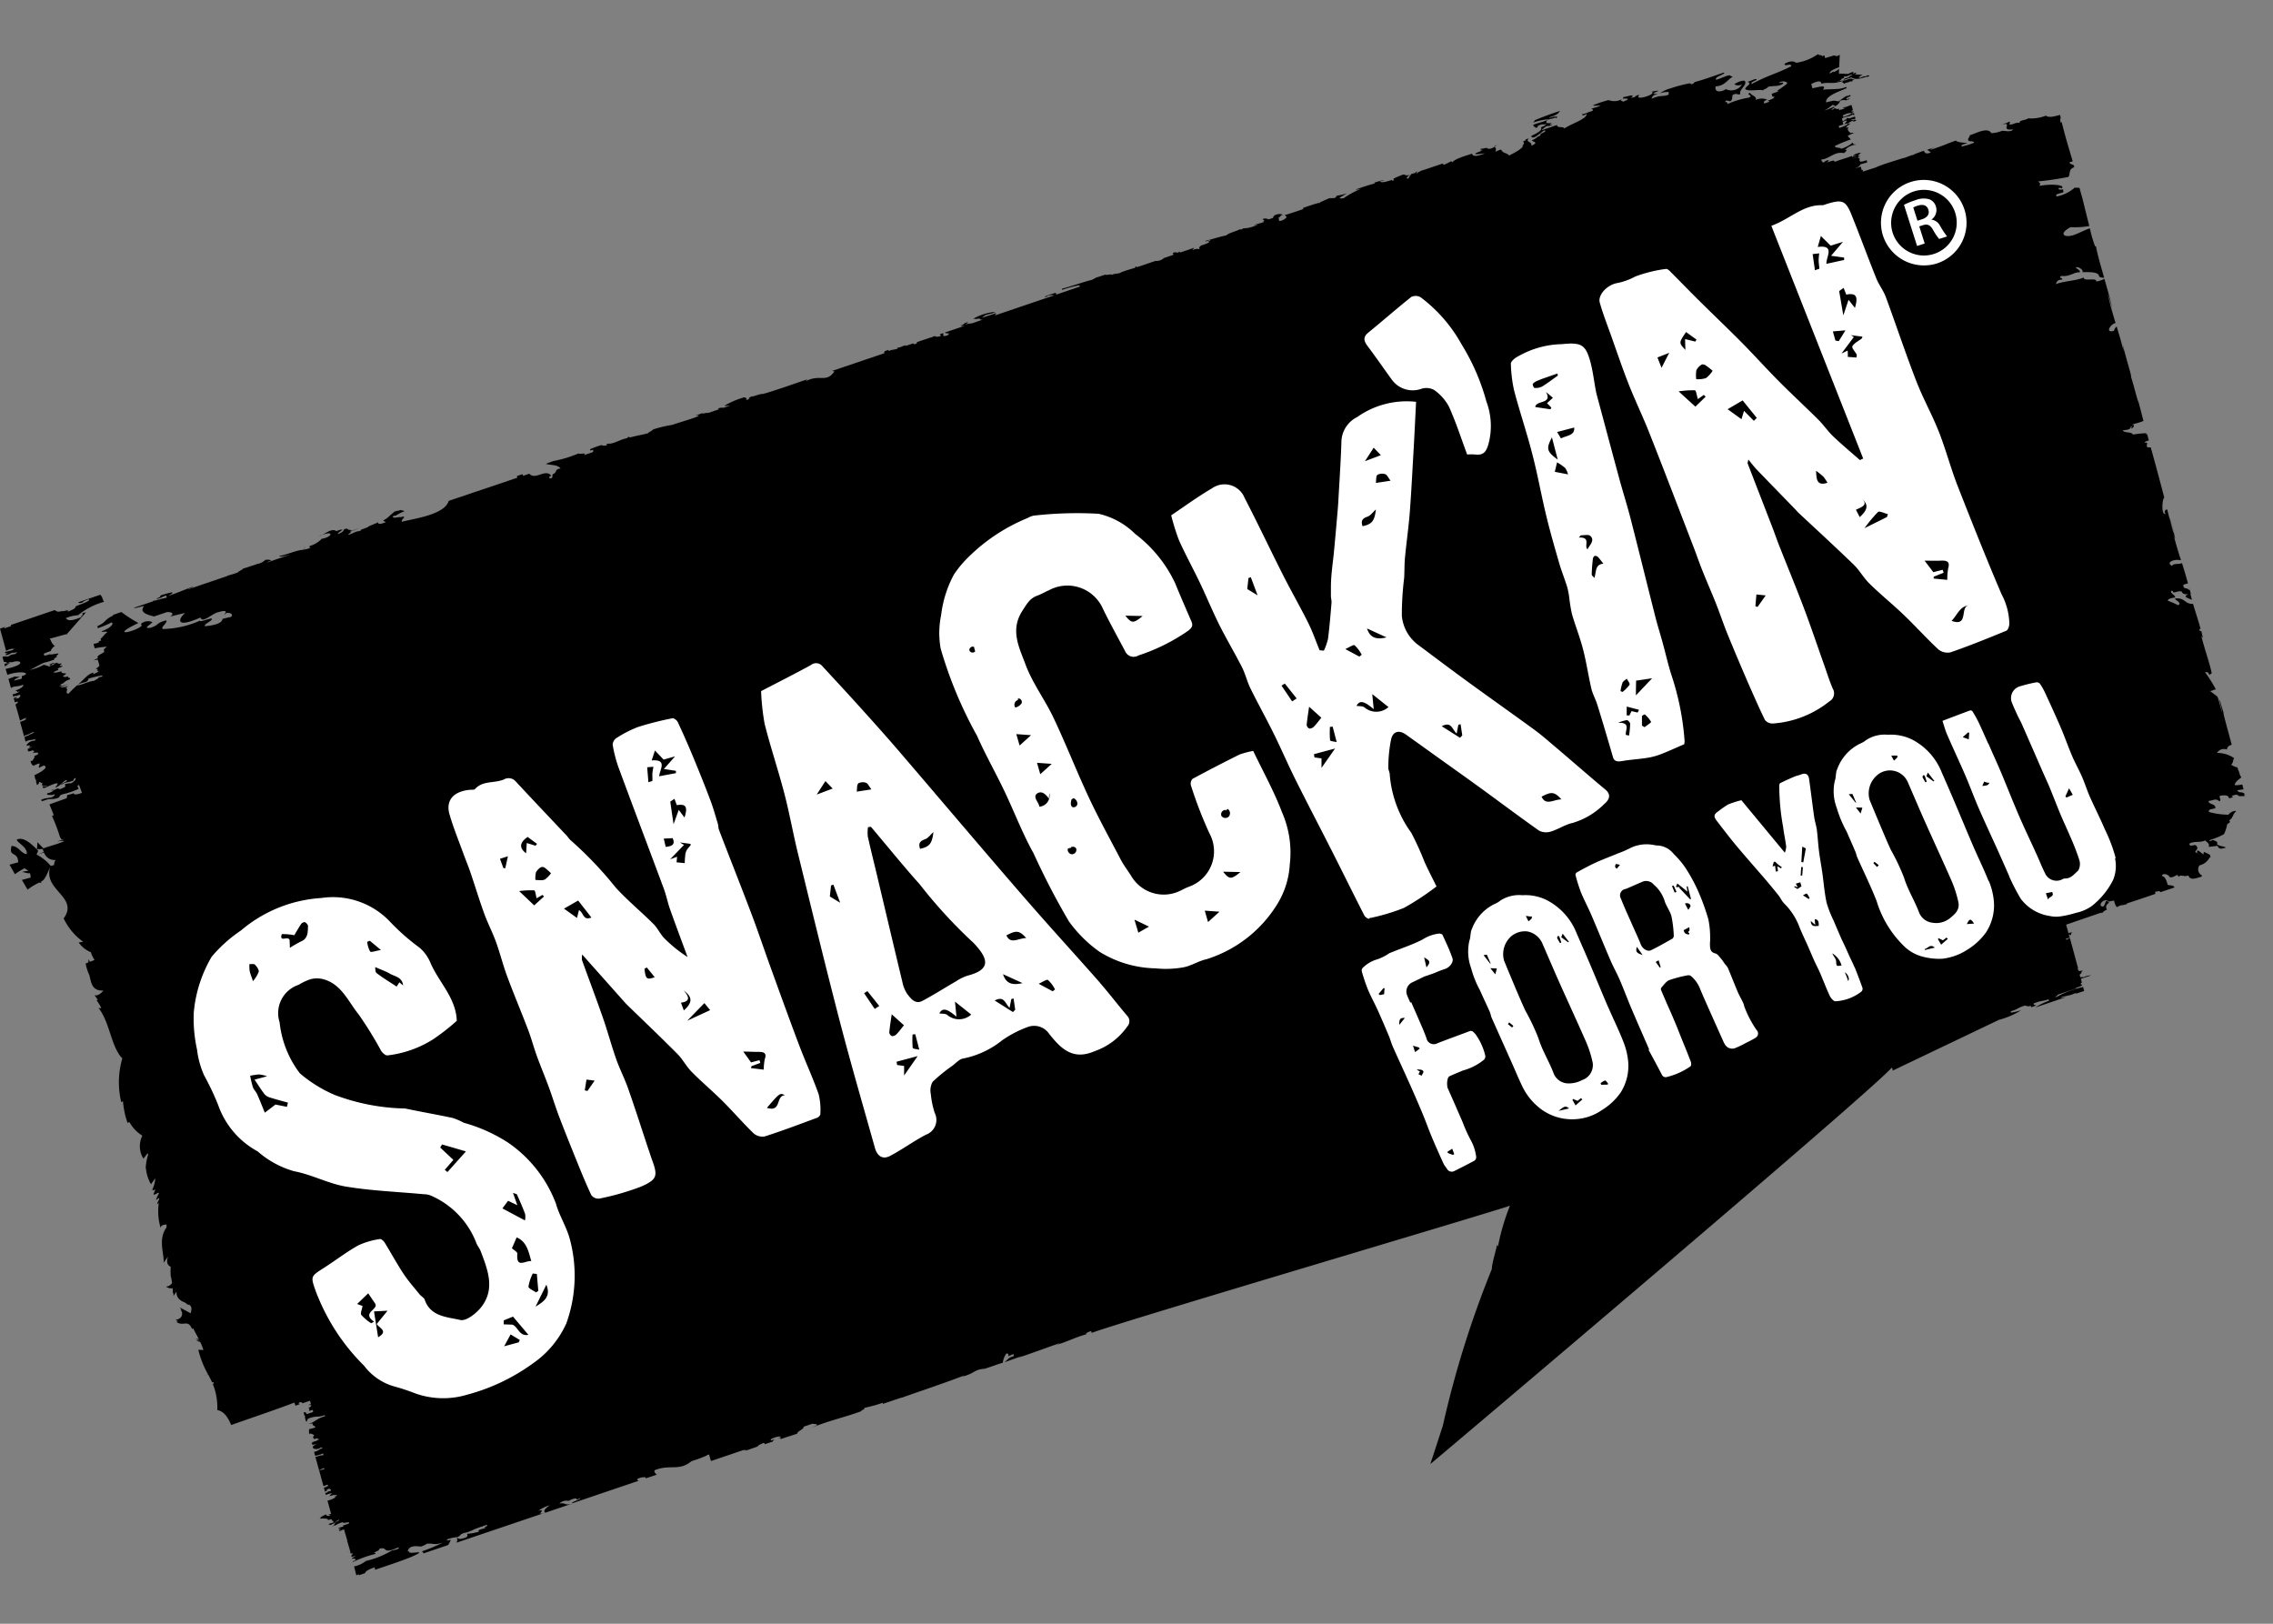
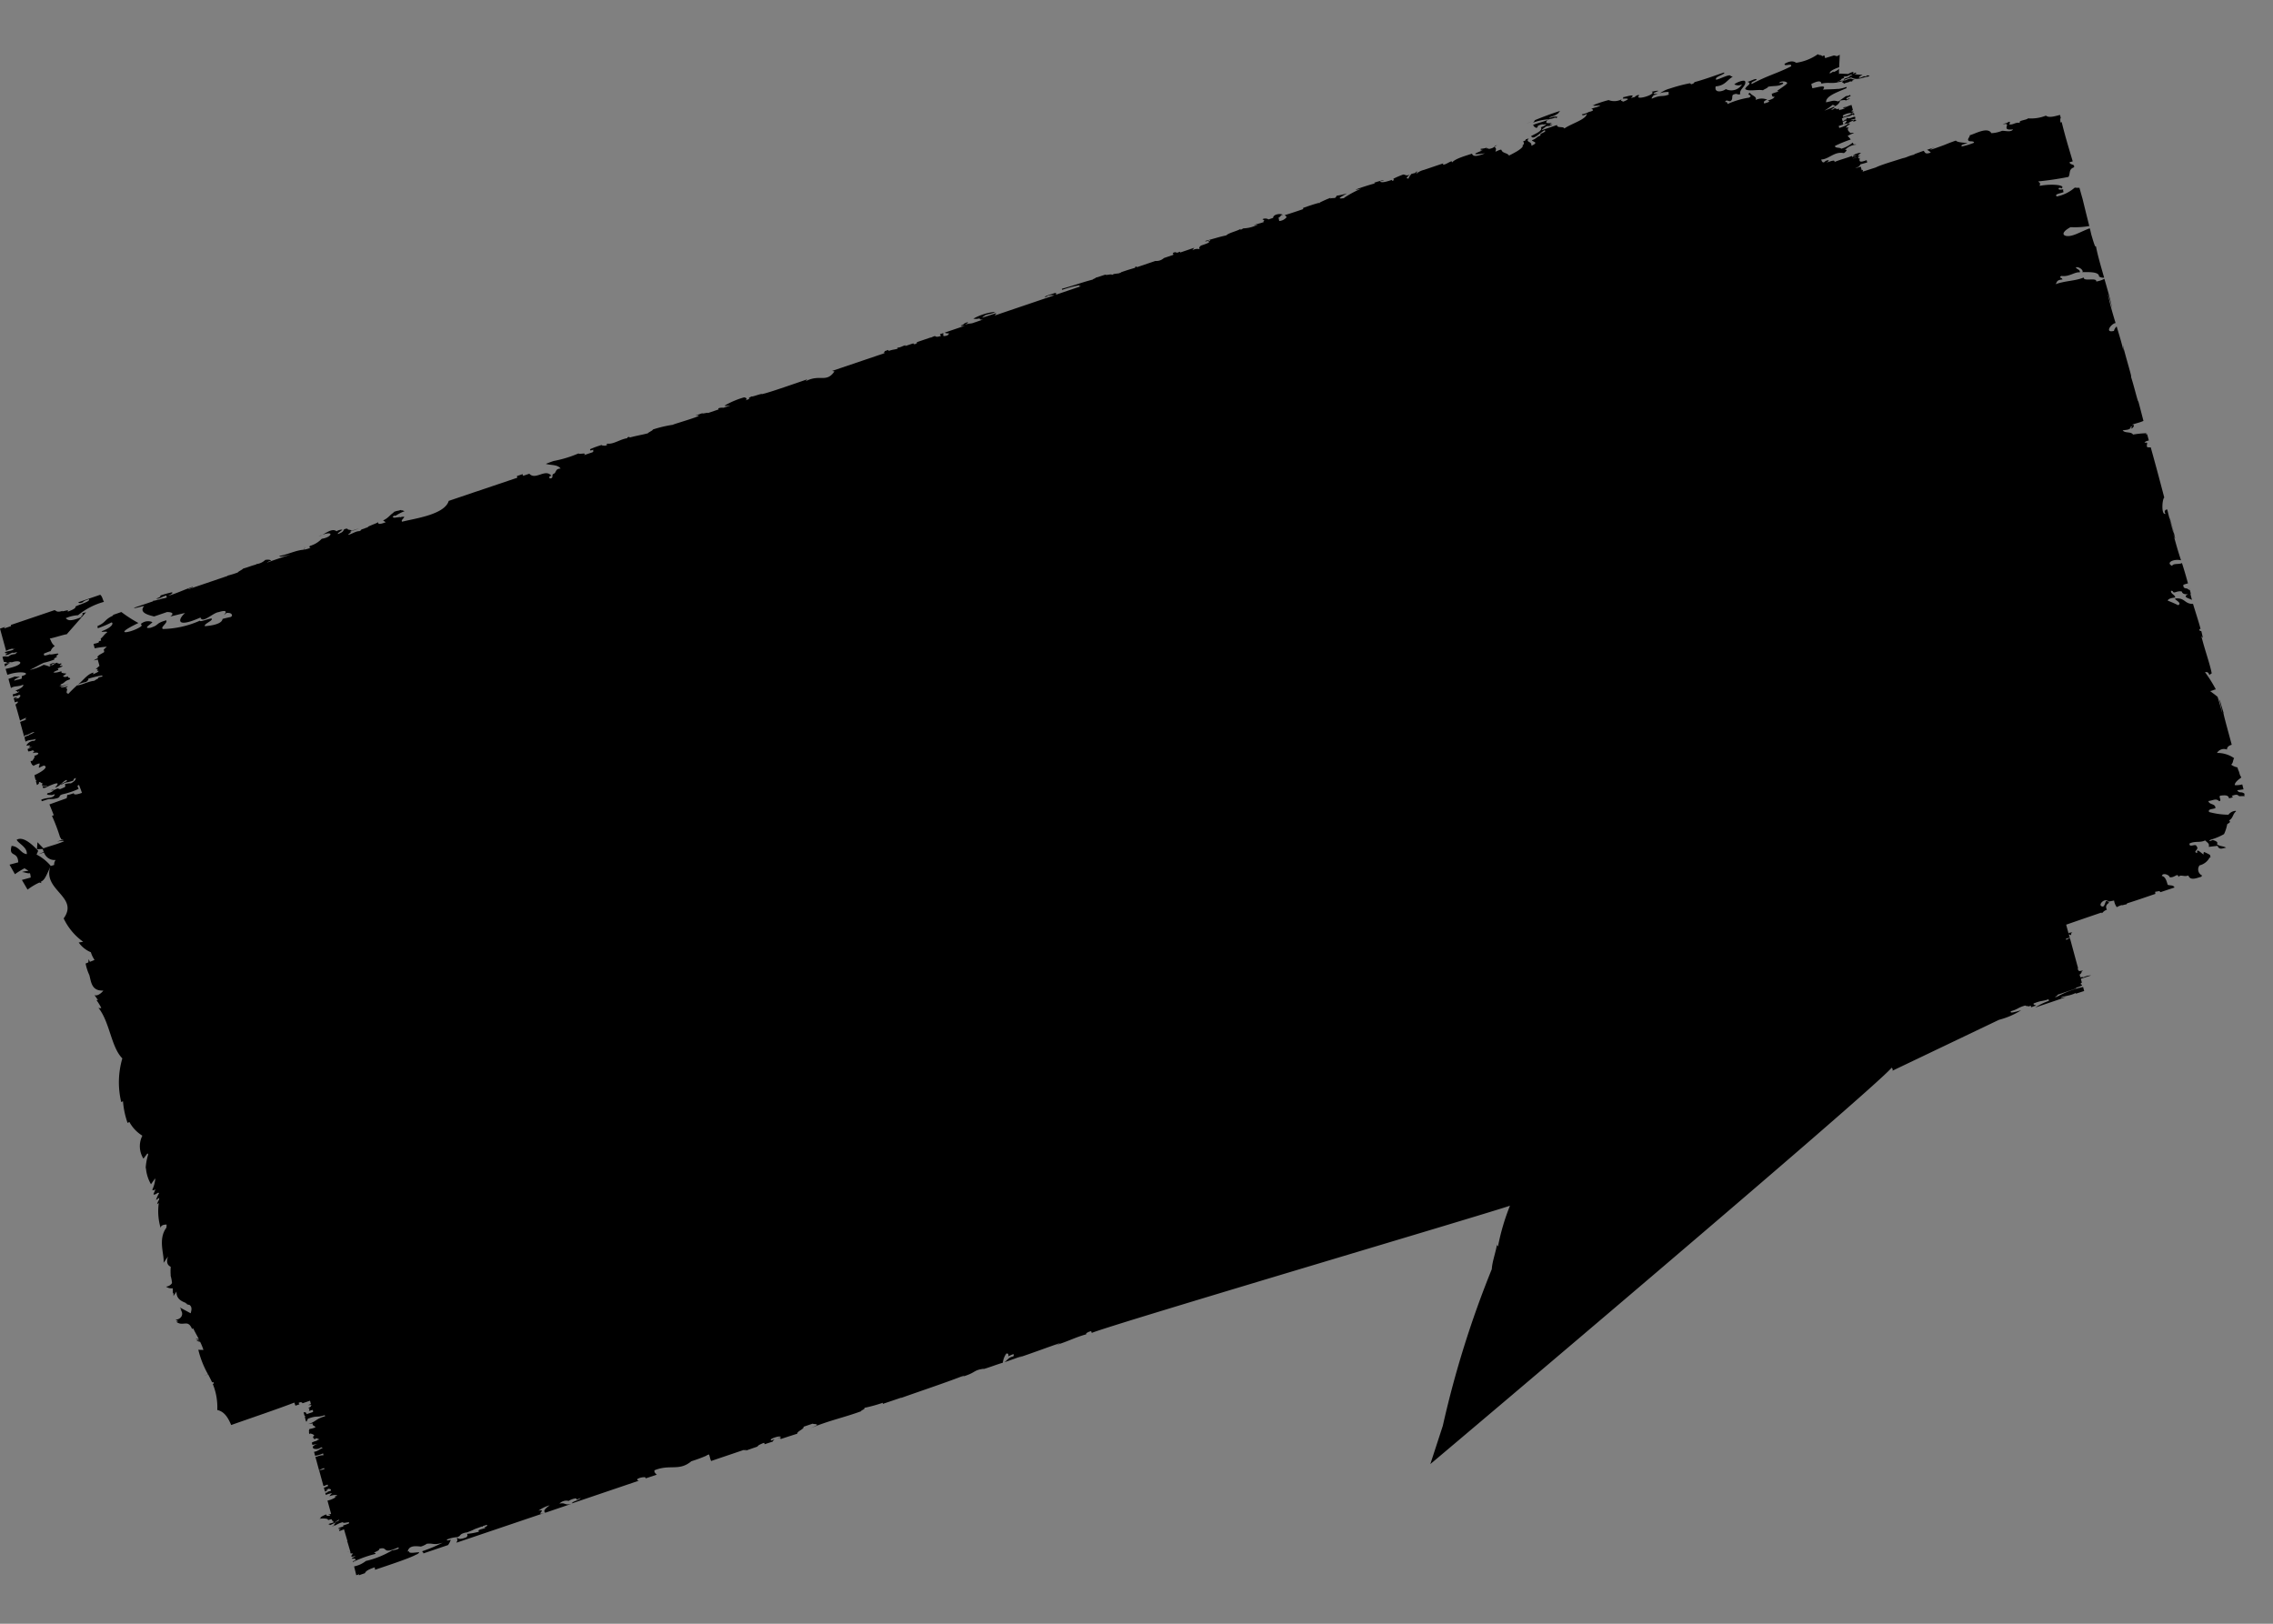
<svg xmlns="http://www.w3.org/2000/svg" width="84" height="60" viewBox="0 0 84 60">
  <rect x="0" y="0" width="84" height="60" fill="#808080" stroke="none" />
  <g id="snackin" transform="translate(0 2)">
    <path id="Trazado_36234" data-name="Trazado 36234" d="M73.892,35.679a2.864,2.864,0,0,0,.8-.348c-.193.051-.443.136-.375.034.283-.081.244-.131.531-.211.008.028.106.019.128.037.023-.009.036-.018.053-.024.046.013.036.037.024.058.068-.026.142-.054.19-.067-.025-.027-.11-.021-.091-.077.3-.123.313-.069.552-.157l.016.058a2.308,2.308,0,0,0-.508.248l1.126-.382a1.1,1.1,0,0,0-.172.028c0-.067.288-.054.548-.186a.077.077,0,0,0,0,.029l.308-.1-.04-.148a3.376,3.376,0,0,0-.96.36c-.121.034-.065-.011-.005-.029.026-.031.024-.039.008-.04l.7-.238-.006-.024c.464-.14.044-.089.218-.192l-.038-.14.381-.125a.593.593,0,0,0-.286.072c-.014-.015-.055-.011-.111,0l-.031-.1c.062-.041.064-.074.087-.111-.024-.011,0-.021.016-.027,0,.006,0,.009,0,.013s.017-.019.016-.027l-.144.023-.014-.043-.012.007a.136.136,0,0,1-.007-.1.054.054,0,0,1,0,.036c.009-.025-.007-.046-.014-.07,0,0,.008,0,0,0L76.5,32.682c-.005,0-.03,0-.031,0l.023-.01v-.023a.783.783,0,0,1-.132.081.325.325,0,0,1-.013-.04l.143-.047-.036-.113a.178.178,0,0,1,.084.029c.009-.039-.013-.074.05-.11-.039.007-.079.014-.118.018-.014.012-.014.02-.025.029l-.089-.328c.436-.15.888-.307,1.335-.458-.019.008-.022.018-.047.027,0,.007.025,0,.05-.005h0a.425.425,0,0,0,.056-.024.436.436,0,0,1-.056.024.366.366,0,0,1,.167-.117c-.068-.138,0-.2.08-.256-.156-.2-.116.094-.224.14-.239-.014.053-.356.21-.184l.2-.039a.543.543,0,0,0,.1.245.947.947,0,0,1,.181-.077c0,.028.14-.033.178-.025,0-.016.023-.03.029-.042.36-.111.722-.24,1.082-.361l-.045.015a.472.472,0,0,0-.009-.077l.155-.027a.255.255,0,0,1,.045.04h0c.175-.059.346-.115.517-.172-.039-.1-.168-.067-.252-.1-.044-.148-.082-.3-.216-.327.029-.133.272-.044.289.045.177.039.3-.183.325-.007.082-.112.19.008.367-.056.073.231.386.057.475.051a.115.115,0,0,1,.037-.047.248.248,0,0,1-.1-.377.576.576,0,0,0,.372-.287l.047-.018c-.036,0-.013-.069-.037-.085a2.014,2.014,0,0,0-.2-.1c-.043-.013-.037.086-.026.089-.076-.023-.284-.278-.24-.055-.2-.05.1-.126-.029-.254-.02-.112-.286.076-.255-.1.218-.1.377-.017.575-.112.1.1.16.107.135.238l.323-.038c.064.167.189.085.317.069-.1-.068-.242-.041-.34-.134.071-.085-.094-.135-.159-.149-.027.013-.064.027-.1.04-.031-.018-.01-.036.05-.059v0a2.236,2.236,0,0,0,.472-.2,1.393,1.393,0,0,0,.116-.36c.02-.038.167-.068.07-.145.158-.09.131-.236.256-.333l-.006-.022a.359.359,0,0,0-.273.143,2.8,2.8,0,0,1-.714-.1c-.061-.12.151-.1.234-.145,0-.178-.231-.113-.261-.261.186-.021.275-.112.4.007.112-.02-.043-.174.044-.205.157-.02.3-.029.319.1.049-.013.1-.027.147-.039.014.013.028.026.045.039a.991.991,0,0,1-.094-.089c.253-.1.217,0,.293.008.053,0,.137-.005.189,0-.024-.04-.013-.086,0-.08l.021.081-.047-.184.025.1c-.125-.115-.194,0-.277-.138.1-.009.171-.024.234-.031l-.047-.183a.807.807,0,0,1-.278.027c0-.091.1-.181.242-.28-.032-.1-.014.036-.088-.227a.737.737,0,0,1-.054-.149.007.007,0,0,1,0,0,.576.576,0,0,1-.232-.1c.081-.066.06-.165.11-.24a1.078,1.078,0,0,0-.634-.193.3.3,0,0,1,.369-.125c0-.1.077-.149.176-.178-.078-.3-.349-1.259-.3-1.176-.043-.137-.087-.287-.126-.43,0,0-.013,0-.008,0s-.008-.01,0-.02a.337.337,0,0,1-.042-.1c.065.247.124.509.127.553-.045-.155-.113-.406-.171-.587.007,0,0,0,.008,0-.059-.058-.286-.221-.286-.224.075-.008.155-.06.211-.061a5.078,5.078,0,0,0-.4-.637c.124-.021.136.049.162.106a.316.316,0,0,1,.086-.062c-.079-.392-.231-.779-.381-1.365.014-.023.1.215-.005-.2H81.3c-.01-.024-.019-.049-.027-.072h.05c-.035-.168-.228-.754-.278-.93-.316.008-.292-.233-.644-.2-.111.018.279.163.093.248a4.147,4.147,0,0,0-.384-.168c.016-.07.132-.1.277-.115-.011-.113-.162-.122-.158-.246.052-.009.066.012.077.033.04.078.146-.05.324-.009.017.077.093.11.232.1-.214.1.008.142.143.208-.055-.2-.066-.259-.041-.218-.022-.1-.046-.186-.068-.268.006.042.022.082.03.129a.435.435,0,0,1-.078-.049c-.052-.037-.172.012-.161-.151a1.489,1.489,0,0,1,.171-.052c-.092-.336-.16-.557-.223-.753-.091.063-.325,0-.363.105-.243-.112.043-.267.329-.206.01.029.019.058.029.087-.1-.3-.18-.547-.315-1.062.172.53-.036-.3-.141-.614.017.128.082.254.158.59,0,.066-.2-.7-.24-.877-.061-.005-.136.059-.063.16-.171.06-.123-.561-.047-.6-.138-.531-.314-1.188-.5-1.856-.052,0-.078,0-.127-.005-.063-.106.079-.192-.1-.165.007-.041.078-.07.157-.084l-.068-.247s0,.006,0,.014c-.061.014-.039-.026-.01-.036a3.413,3.413,0,0,0-.507.05c-.073-.121-.3-.041-.382-.155.118-.023.3-.008.3-.143.085-.012.007.034.021.075.07-.01.158-.172.019-.129.031-.041.277-.079.43-.155l0,.012c-.067-.258-.13-.507-.193-.737,0,.1-.175-.624-.271-.906.06.077-.215-.787-.3-1.174l.024.222c-.081-.353-.176-.644-.253-.905a.339.339,0,0,0-.1.164c-.363.091-.1-.272.061-.29-.1-.324-.181-.606-.245-.888-.121-.483.066.156.123.354-.065-.312-.179-.71-.292-1.1a.957.957,0,0,1-.3.1c.022-.166-.485.015-.461-.149-.341.137-.651.111-1.049.248.072-.061.013-.156.261-.175-.026-.09-.154-.048-.047-.131.3.044.5-.159.688-.132.02-.108-.123-.11-.148-.188.17-.028.315.169.227.178.107.014.637-.048.631.162a.279.279,0,0,0,.189.043c-.127-.439-.25-.867-.3-1.147-.031-.053,0,.153-.168-.421-.02-.074-.036-.159-.06-.249a.066.066,0,0,1-.02,0c-.267.1-.469.222-.668.267-.261.062-.471-.073-.027-.315a3.256,3.256,0,0,0,.693-.041l.023.083c-.125-.482-.28-1.124-.261-1.052-.055-.194-.089-.316-.125-.444a1.3,1.3,0,0,1-.173-.007,1.432,1.432,0,0,1-.664.326c-.109-.095.161-.11.253-.163A.129.129,0,0,1,76.249,5c-.075,0-.206.032-.163-.051.066-.018.079,0,.09.019.2-.13-.34-.188-.8-.1.022-.112.035-.074-.054-.165a11.149,11.149,0,0,0,1.119-.166c.079-.116-.007-.282.206-.355.035-.14-.151-.07-.166-.188.04-.008.075-.02.118-.031-.148-.5-.277-.913-.407-1.45a.4.4,0,0,0-.051.012c.008-.053-.013-.12.008-.17l.02.044c-.01-.036-.031-.117-.041-.153-.21.056-.417.115-.52.027a1.475,1.475,0,0,1-.661.1c-.043.066-.395.076-.292.169-.187-.037-.249.084-.409.053.039-.048.037-.08.016-.1-.059.022-.1.042-.1.058-.01-.013-.123.023-.15.042.384-.088-.122.248.38.185-.068.122-.31.043-.407.054a1.171,1.171,0,0,1-.394.087c-.147-.268-.681.074-.818.077l.009,0c.025,0,.03,0,.006.008.029.044-.122.147-.022.206.061.021.188-.007.184.063a2.57,2.57,0,0,1-.45.136c-.057-.06.089-.086.209-.116-.143-.034-.347-.021-.432-.1-.494.177-.18.079-.758.283-.331.115-.12,0-.009-.033-.1.025-.2.059-.295.092a.5.5,0,0,1,.139.1c-.225.084-.212-.016-.265-.064-.139.048-.278.1-.417.151.1-.036.133-.041.034,0-.111.018-.272.1-.387.13.111-.046.234-.085.315-.115-.332.128-1.053.318-1.317.45l-.484.155a.073.073,0,0,0,.005-.071c-.012.01-.032.016-.035.022l-.038-.139a1.394,1.394,0,0,1-.208.059l.154-.066-.008-.03c.011,0,.032-.008.047-.009l-.009-.034c.079-.023.165-.043.264-.074l-.023-.083c-.084.026-.309.129-.254-.048a.124.124,0,0,0-.043,0v0l.055-.02-.023-.017c-.033.011-.024.015-.034.026L68.666,3.8a1.3,1.3,0,0,1-.2.062c.092-.042.239-.057.282-.1-.157.019-.049-.061.052-.119l-.028.016c-.059-.029-.178.026-.23.045,0,0,0,.006,0,.01-.107.042-.072.076.056.02.015.023-.087.044-.151.065l-.01-.037c-.193.079-.465.146-.645.226.039-.112-.175-.01-.3.018.2-.1.018-.121-.079-.011-.068.019-.066-.024-.09-.042-.006-.02-.013-.04-.02-.06.273,0,.49-.31.834-.235.055-.02.18-.162.04-.112a.637.637,0,0,1,.407-.2.032.032,0,0,0,0,.008c.02-.044-.056-.006-.056-.008.036-.018-.013-.01-.027-.013a.658.658,0,0,0-.034-.063,1.133,1.133,0,0,1-.425.227c-.035-.06-.244-.012-.227-.107a4.975,4.975,0,0,1,.58-.236c-.032-.047-.078-.09-.113-.133a1.5,1.5,0,0,1,.235-.106.217.217,0,0,0-.113,0c.007-.01-.021,0-.019,0s0,0,0,0a.024.024,0,0,1-.016,0s.013,0,.013,0,0,0-.013,0l-.008-.028c-.063-.045-.091-.1-.061-.163a.137.137,0,0,0,.029-.013.218.218,0,0,0-.107.011c0-.043.069-.092.155-.138a.265.265,0,0,0-.095-.006c-.02.041-.124.091-.311.15l-.02-.073c.06-.02.116-.036.169-.054L68.1,2.509l.108-.054a.339.339,0,0,0,.045.015.839.839,0,0,1-.106.126.555.555,0,0,1,.164-.038.284.284,0,0,1,.159-.089l.042-.008c-.015.005-.014.009-.026.013l.006.023.1-.033-.007-.034a.261.261,0,0,1-.033.013c.008-.008.006-.015.019-.024a.087.087,0,0,0-.086.041c-.006-.022-.04-.027-.089-.017-.016-.026.1-.023.173-.063l-.017-.071c-.1.017-.2.094-.292.049a.046.046,0,0,0-.02.049.5.5,0,0,1-.072.024c0,.015-.022.033-.069.056l-.032-.105c.144-.1.223-.047.363-.128.074-.057.032.022.1-.009l-.016-.067a.32.32,0,0,1-.1.015c-.01.054-.26.11-.3.13L68.1,2.271c.115-.079.3-.113.312-.08a.532.532,0,0,1,.083-.05l-.008-.029c-.066.026-.094-.013-.011-.041l-.052-.192a.947.947,0,0,0-.259.11c-.012-.016.028-.032.08-.049A.221.221,0,0,0,68.1,2c.035-.006.069-.009.073.008-.053.01-.114.049-.151.041-.018.01-.037.018-.05.024l-.02-.06c-.016.005-.044.016-.066.026a.106.106,0,0,0-.1-.033c.019,0-.079.072-.109.037-.009,0,.193-.095.089-.094-.1.043-.225.095-.343.139a2.561,2.561,0,0,0,.319-.227c-.005.008-.012.014-.011.019.083.006.046.015.078.044.082-.02.208-.153.183-.207.092-.014.211-.037.22,0a.364.364,0,0,1,.142-.055l-.007-.024a.519.519,0,0,0-.1.032c-.065-.041.112-.107.142-.114l-.014-.05a.277.277,0,0,1-.151.043c-.1.067-.191.135-.291.2-.181-.051-.186-.024-.449.033-.02-.218.348-.351.758-.524l0-.016-.017.006s.006,0,.016-.011l-.024-.08.016.054a1.192,1.192,0,0,1-.312.077l0-.005c-.2.021-.4.014-.555.029.161-.2-.155-.091-.389-.051-.014-.052-.026-.106-.04-.157.167-.082.364-.158.373-.013.313-.075.4.041.806-.105-.087.086.007.043.032.111.072-.054.151-.04.212-.084.042-.009.053,0,.05,0,.021-.005.054,0,.043-.038.034-.015.062-.021.092-.037a.133.133,0,0,1-.079-.012c.013-.008,0-.005-.008,0-.086-.062-.212.036-.287.045V.963c-.063.036-.2,0-.231.065-.014,0-.027.006-.036,0,.068-.037.155-.079.146-.111.028-.007.059-.024.1-.038L68.14.842a.166.166,0,0,1-.034,0c.065-.014.132-.021.185-.031-.009,0,0-.006.008-.014.048-.007.122-.063.158-.032a.541.541,0,0,0-.147.092.077.077,0,0,1,.024,0c-.086.012-.224.058-.189.093l.265-.09c.224.126.409,0,.627-.029a.13.13,0,0,0,.054-.039L69.007.783a.228.228,0,0,1-.068.043c-.064-.041-.18.079-.24.041-.011-.022.045-.057.136-.1L68.521.747,68.6.722,68.579.682C68.514.7,68.51.718,68.5.737c0-.018-.029-.04,0-.085a.669.669,0,0,0-.2.082C68.2.727,68.1.726,68,.719a.185.185,0,0,1-.036.018,1.191,1.191,0,0,1,0-.205c-.019.042-.089.084-.2.132L67.749.642a.266.266,0,0,1-.075.042.119.119,0,0,0,.022,0c-.032.008-.04.017-.078.029-.01-.069.11-.146.349-.229l.022-.46a.566.566,0,0,1-.114.054c-.022-.017-.069-.018-.1-.03l-.326.1-.027-.1c-.039.014-.054.015-.093.032.012-.067-.138-.025-.145-.084V0a1.844,1.844,0,0,1-.8.319c-.026,0-.139-.134-.432.039-.028.126.286-.05.239.093-.516.262-.883.343-1.453.653-.065-.069.125-.108.179-.162-.005-.073-.241.066-.34.081.2.073-.053.144-.084.265.118.107.466.006.659.048.048-.045.18-.08.186-.129.22-.048.391,0,.558-.116.012-.061-.068-.042-.151-.018.049-.1.308-.073.3.005-.026.057-.4.287-.371.289.124.015.011.014-.2.1.017.048,0,.13.1.1,0,.06-.1.109-.255.151.11.022.079.05-.119.105-.038-.054-.01-.1.111-.138a.516.516,0,0,0-.432.01c.066-.129-.144-.155-.21-.267-.175.09.145.07-.029.179a3.1,3.1,0,0,0-.8.237c-.006-.045-.011-.091-.089-.069.039-.125.137-.011.2-.038.1-.068.04-.155.087-.231.175-.085.147.016.277-.028-.062-.169.231-.3.179-.466-.022-.085-.329.032-.4.106a.3.3,0,0,0,.284,0,.463.463,0,0,1-.6.174c-.079.076-.439.182-.374-.1.344-.026.41-.228.627-.356-.02-.022-.074-.008-.08-.041-.064-.053-.368.116-.528.152-.069-.1.212-.16.3-.241a.046.046,0,0,0-.013-.027c-.4.137-.729.259-1.09.356-.012.031-.035.059-.127.08a.066.066,0,0,0-.044-.038,5.614,5.614,0,0,0-.886.248l.149-.057a1.317,1.317,0,0,0-.366.176.932.932,0,0,1,.356-.043l-.046.012a.4.4,0,0,1,.015.083c-.271.1-.262-.007-.628.15-.014-.039.039-.084.069-.127a.461.461,0,0,0,.152-.063.343.343,0,0,1-.132.014.07.07,0,0,0-.028-.033c.031-.011.065-.023.1-.038l0-.006.082-.031c-.025-.029-.218.026-.249.027.211.086-.584.333-.488.161a.281.281,0,0,0,.032-.018c-.016-.027-.042-.04-.166.04,0,.008.014,0,.023.01a1.278,1.278,0,0,0-.17.042v0c.24-.2-.241-.023-.291-.033.024.024,0,.039-.009.054.284-.015.216.031.021.111-.03-.01-.05-.027-.084-.035l-.006,0c.009-.016.026-.033.022-.047a.584.584,0,0,1-.474.024,4.393,4.393,0,0,0-.6.2.458.458,0,0,0,.059-.011c.06,0-.034.019-.029.02a1.318,1.318,0,0,0,.269-.017.233.233,0,0,1-.115.055c.008,0,.008,0,.01.008a1.084,1.084,0,0,0-.241.073c.039,0,.066.015.071.053a.326.326,0,0,1-.144.053h0a.809.809,0,0,1-.269.092c.016.041.053.06.185-.02-.018.21-.571.36-.832.544-.035-.094-.276,0-.271-.129l-.562.191c.008-.039.107-.088.134-.125.15-.071.126.008.168-.044.165-.056.072-.044-.018-.029a.377.377,0,0,1,.094-.071c-.209.028-.263.005-.17-.1.107-.066.109-.026.3-.1l.01.026a.239.239,0,0,0,.065-.039c-.049-.024-.112-.037-.3.033-.024-.031.131-.065.205-.1.176-.095.106-.086.194-.165a12.49,12.49,0,0,0-1.244.476,2.745,2.745,0,0,1,.311-.129.409.409,0,0,1-.075.091,2.029,2.029,0,0,1,.58-.126c-.109.079-.425.135-.576.21.021.031.034.07.087.089.023.005-.037.037.079,0,.022-.034-.048-.04.09-.092.168-.051.059.016.236-.035-.037.065-.157.106-.224.132l.024-.007c.067.129-.179.222-.363.323.068.176.338-.135.5-.216.106.082-.249.113-.145.194-.175.051-.154.123-.328.175.038.072.276.07-.018.206.023-.184-.238-.117-.094-.273-.042.014-.081.025-.116.035.005.051-.055.055-.1.081.047.041.054.094-.035.157a.251.251,0,0,1,.04,0c-.066.133-.3.247-.522.362-.062-.105-.24-.08-.28-.208-.026-.034-.142.034-.223.065.031-.111.031-.116-.036-.185.045-.027.078-.046.108-.062l-.092.031c-.006.021-.023.046-.08.075-.137.052-.169.04-.176.012l-.055.019c.013-.015.024-.024.007-.038a.83.83,0,0,1-.213.039c-.04.031.017.043.079.042l-.182.062a.224.224,0,0,1,.111-.018c-.529.189.058.089.138.085-.374.15-.445.09-.475.009-.174.066-.631.176-.747.34.063-.174-.274.139-.338.049.047-.025.033-.029,0-.022l-.687.233c.012,0,0,0,0,0a.675.675,0,0,0-.279.138c-.012-.017.008-.045.042-.075-.023.006-.041.007-.038,0-.094.04-.025.027,0,.034-.066.025-.125.033-.194.054-.046.062-.107.138-.1.168-.145.007-.025-.073.041-.147-.123.069-.164,0-.24,0a3,3,0,0,0-.366.157.075.075,0,0,0,.03.05l-.084.028c0-.015.009-.025.005-.038-.293.1-.38.1-.446.068.02-.031.083-.013.155-.063a3.126,3.126,0,0,0-.383.106c.068-.009.028.009.012.03-.067.006-1.1.335-.479.185a3.678,3.678,0,0,0-.541.281.734.734,0,0,0-.1.069c-.333.051-.023-.086.117-.178a2.282,2.282,0,0,1-.385.089c-.042.137-.119.056-.232.105a.128.128,0,0,1,.011-.029c-.153.057-.281.117-.4.175a.036.036,0,0,0,.006.014.056.056,0,0,1-.044,0c-.161.041-.366.111-.576.184l0,.046c-.219.075-.469.159-.682.222a.223.223,0,0,1,.073.074.389.389,0,0,1-.275.143c-.008-.042-.016-.086-.023-.128.054-.024.079-.051.085-.082a.233.233,0,0,1,.068-.016c-.045-.063-.358-.035-.354.11l-.171.057a.225.225,0,0,0-.227-.006.171.171,0,0,1,.074.058l-.054.017c.014,0,.033.006.035.026-.161.063-.186.046-.377.117a1.49,1.49,0,0,0,.166-.03,1.2,1.2,0,0,1-.546.148c-.081.043-.111.073-.109.024-.142.083-.438.144-.522.236-.281.059-.415.11-.76.2-.074.071.178-.049.16-.017.027.01-.032.035-.094.056.233-.008-.3.156-.324.163l.082-.027c-.038.041-.1.077-.04.137a.363.363,0,0,0-.279.038.642.642,0,0,1,.073-.094l-.534.181c.012-.015.02-.028.007-.035-.023.009-.031.011-.043.015-.147.067-.049-.043-.23.033.027.036.025.029.019.071l-.342.116a.417.417,0,0,1-.318.108l-.709.24c.02-.017.039-.03.014-.039-.07.024-.048.034-.052.051-.188.057-.224.063-.532.169,0,0,.008.005.009.008l-.114.039,0-.01c-.117.029-.116,0-.223.061.018-.059-.222.025-.233-.015-.184.052-.181.064-.371.116.029.013-.106.048-.1.068-.374.094-.726.228-1.143.34l.011.04a4.208,4.208,0,0,1,.654-.173c-.05.036-.012.041.044.037l-.934.317c.016-.037.045-.06-.031-.066-.161.055-.414.126-.366.157a.261.261,0,0,0,.106-.052.6.6,0,0,1,.239-.02l-2.2.746c.009-.035.084-.086.033-.08l-.493.161c-.011-.02.078-.058.094-.086.237-.08.236-.041.384-.13a2.09,2.09,0,0,0-.812.253.473.473,0,0,0,.229-.011c.01.06.093.052.143.036L36,9.923c.019-.012.05-.022.051-.028-.166.088-.194.036-.381.1.018-.028.139-.069.09-.089-.2.055-.077.068-.254.122.007.026.08.017.147.011l-.731.248s0,.007,0,.01a.239.239,0,0,0,.141.017c.012.095-.171.11-.2.1a.306.306,0,0,1,0-.107l-.128.043c.013.02.024.042.036.065-.086.024-.173.051-.218,0a1.051,1.051,0,0,0-.154.063s-.005-.008,0-.01c-.026.009-.5.17-.516.176a.068.068,0,0,1,.005.031c-.071.054-.116.057-.137.012l-.343.116c.022-.011.05-.022.068-.033-.02-.044-.2.079-.274.07-.1.041-.024.027-.013.037-.122.049-.178.028-.347.092a.075.075,0,0,0-.018-.038l-.134.046a.2.2,0,0,1,.007.034c-.012,0-.04.01-.038.021l.009,0c0,.012.019.009.035.013l-.074.025-1.882.638a.262.262,0,0,1,.089.019c-.307.436-.532.084-1.059.359a.415.415,0,0,1,.061-.07l-.026.009c-.239.077-1.382.485-1.647.537-.034-.028-.359.111-.384.084-.135.061-.134.091-.067.09l-.172.058c.083-.045.061-.09-.042-.112a3.3,3.3,0,0,0-.639.258c-.18.1-.006.049.126.043l-.253.086c-.013-.014-.259,0-.169.057l-.418.142c.078-.05-.216.04-.192,0l-.26.088c.556-.065-.859.326-.825.34a4.453,4.453,0,0,0-.742.175c0,.039-.163.1-.186.14-.191.052-.4.083-.669.156-.012-.045-.1-.013-.094.026-.255.035-.509.229-.723.2-.155.024.115.011-.1.08-.006-.015-.1.006-.122-.03a3.486,3.486,0,0,0-.429.157c.026.011-.051.088.123.013-.028.058.033.052-.035.1l-.311.106c.125-.115-.167-.02-.2-.062l-.009,0v0a4.337,4.337,0,0,1-.912.277c-.105.034-.209.076-.289.106.183.059.423.015.547.173-.22.008-.14.154-.268.2-.081.038.028.164-.133.166-.045-.064,0-.085.058-.1-.228-.277-.583.179-.815-.074l-.23.078-.017-.063-.213.072.017.063-.007,0v0l-1.506.508a.058.058,0,0,1,.012-.005l-.136.046c.049-.014-.524.178-.514.175l.027-.01-.412.14c-.149.515-1.293.655-1.72.769-.06-.052.069-.123.077-.181a.307.307,0,0,0-.157.022s0-.01.011-.015c-.062.007-.123.018-.171.019-.017.011-.051.013-.111-.013.036-.064.077-.064.1-.047a1.682,1.682,0,0,1,.341-.174l-.088-.033c-.015,0-.01.008-.018.01a.082.082,0,0,1-.026-.024c-.041.015-.081.02-.122.039l.019-.011a.781.781,0,0,0-.193.061c.021,0,.037-.008.041,0-.172.1-.192.2-.407.3a1.06,1.06,0,0,0,.1.066c-.047.014-.314.129-.278,0-.109.059-.49.191-.364.181a.991.991,0,0,0-.137.045l.006,0-.143.048a.014.014,0,0,0,.01.012.288.288,0,0,1-.072.045c-.119-.006-.25.091-.4.135-.044-.021.157-.11.052-.115.095-.032.218-.079.332-.12a2.884,2.884,0,0,0-.275.091c0-.061-.154-.02-.148-.086-.244.018-.026.086-.35.2-.048-.026.133-.115.162-.162a.377.377,0,0,0-.215.061c-.185-.147-.454.134-.659.185.6-.267.519.032.111.092a.973.973,0,0,1-.436.264c-.037.046-.016.06.026.068a1.25,1.25,0,0,1-.245.071c.008-.03.07-.089-.013-.109.075.022.015.076,0,.11-.3.024-.556.168-.9.231.014.053.227-.006.411-.051l-.169.057c.021-.01-.542.183-.542.183s0,0,0,0a1.652,1.652,0,0,1-.16.057.473.473,0,0,1,.159-.07c-.03-.034-.09-.049-.217-.03a.564.564,0,0,1-.332.154.04.04,0,0,1-.007.015c-.233.064-.265.091-.48.151-.025.042-.172.1-.2.145a3.7,3.7,0,0,1-.38.117c0,.005,0,.007.013.007l-1.418.482h0l-.045.015c-.02-.025.246-.076.157-.089-.327.109-.651.268-.9.328.1-.051.2-.1.142-.129a4.126,4.126,0,0,0-.43.121c.009.031.016.058-.158.112.133.026.2-.068.38-.111l.019.069c-.146.057-.141.018-.3.087-.013,0,0-.009.008-.018a.717.717,0,0,1-.21.054c-.02.012-.019.015,0,.017l-.7.237s-.007.013-.006.016c.087,0,.275-.067.371-.077-.2.232.121.329.368.386l.477-.163c.163,0,.286.043.12.163.169-.033.393-.1.549-.127-.237.19-.407.6.567.166.076.238.456-.176.674-.2.321-.1.291.008.188.108a.577.577,0,0,0,.1-.078c.138-.008.214.026.2.117-.014.01-.034.024-.047.035-.094.018-.195.042-.3.07-.023.237-.631.264-.651.269-.05-.078.252-.183.257-.261.025-.088-.458.138-.441.056a3.535,3.535,0,0,1-1.365.309c-.119-.059.185-.222.119-.321-.417.115-.235.17-.589.277-.3.039.038-.137.078-.211a.4.4,0,0,0-.388.039c-.091.051.035.045-.029.117-.31.232-1.167.386-.1-.123a4.828,4.828,0,0,1-.63-.406l-.311.108a.142.142,0,0,0,.008.024c-.326.143-.256.249-.581.389l.013.079a4.053,4.053,0,0,0,.512-.217c.084.04-.009.2-.372.329.013.047.2-.017.208.037-.115.082-.143.158-.243.237l.018.067-.09.031c.052.06-.139.074-.19.1l.043.157a3.685,3.685,0,0,1,.45-.06c-.045.036-.068.067-.114.1l.017.1c-.026.007-.013,0-.028,0,0,.006.014,0,.015.008-.139.079-.3.155-.212.213a.86.86,0,0,0-.162.086c.045-.009.091-.02.146-.032l.064.234-.136.116c.008-.005.015,0,.016.01l.05-.017c.009.012,0,.027-.01.038s.03.005.025.018a.233.233,0,0,1-.026.007c-.01.014-.01.019-.008.027.022-.005.033-.011.059-.02-.022.041.027.028-.2.13-.021-.008.019-.045.006-.061-.226.055-.384.3-.57.439a1.345,1.345,0,0,1,.3-.091c.077-.063.107-.1.063-.114a3.369,3.369,0,0,1,.529-.128l.012.043a.584.584,0,0,0-.173.046c.072.015-.024.029-.127.108-.248.026-.482.169-.639.169a4.494,4.494,0,0,0-.337.332c0-.01.016-.016.015-.025-.156-.018.048-.191-.109-.211a.143.143,0,0,0,.092-.066c-.134.041-.242.06-.265.024.068-.017.194-.065.3-.1-.125.027-.3.09-.347.066.086-.035.083-.047.025-.049.2-.065.127-.118.346-.186.094-.088-.11-.04-.041-.124-.141.052-.162.02-.2,0,.033-.031.112-.066.122-.1a.556.556,0,0,1-.169-.027.158.158,0,0,1-.009-.055c-.155.046-.256.065-.295.036a.666.666,0,0,1,.186-.081L2.132,22.7c.092-.036.192-.069.176-.1-.119.023-.135-.007-.02-.063a1.409,1.409,0,0,0-.143.049c.042-.019.1-.032.125-.05.01-.029-.04-.023-.1,0,.041-.032-.068-.007-.048-.051-.176.043-.077.07-.219.1-.044-.029.107-.065.123-.094a.365.365,0,0,0-.22.09c.063-.037.092.032.013.048a.884.884,0,0,0-.207-.063,1.777,1.777,0,0,1-.512.188c.218-.1.333-.18.522-.265a2.335,2.335,0,0,0,.4-.124c-.084-.014.089-.092.079-.084.013-.02-.026-.028-.014-.05.241-.169-.2-.012-.244-.055a1.05,1.05,0,0,1-.206.05l-.019-.07c.065-.032.165-.067.256-.1a.462.462,0,0,1-.014.05.354.354,0,0,1,.167-.235c-.122-.083-.138-.2-.188-.278.077,0,.573-.162.625-.154h0l.716-.816c-.039.012-.085.024-.134.034,0,.039.035.075-.052.117,0,.01.019.013.022.025-.438.186-.511.116-.587.044a1.333,1.333,0,0,1,.456-.11,2.577,2.577,0,0,1,.958-.494c-.055-.086-.049-.179-.138-.262l-.8.274c-.02.022.027.061.161,0,.01-.03.088-.069.222-.108.064.077-.317.18-.5.269.024.049-.068.112-.28.187-.014-.018,0-.034.009-.051l.2-.046-.42.091s.015-.012.02-.022c-.222.073-.228,0-.3-.026l-1.618.549.011.041-.234.079c-.049-.017,0-.044.091-.076L0,21.229l.225.823a.65.65,0,0,1,.346-.088l-.152.023c.049-.008.077,0,.081.019-.148.061-.173.039-.314.092-.016.055.066.036.105.047-.078.024-.1.047-.074.067.158-.029.1-.045.26-.1,0,.041.173-.043.15.006-.037.017-.049.028-.042.044-.14.028-.163.014-.261.087-.09.031-.1-.016-.233.023l.051.186a.22.22,0,0,1,.138.041c.068-.022.155-.055.14-.021-.039.049-.187.009-.256.061l.025.091c.4-.382,1.025-.115.018.087l.066.22c.487-.175.93-.067.535.045,0,.021-.008.051,0,.09-.14.058-.142.024-.275.08-.033-.047.136-.1.205-.155a.451.451,0,0,1-.189,0c-.093.039-.162.064-.236.089l.092.337c.148-.092.245-.033.453-.124.024.058-.087.143-.239.2v0c-.028.012-.029.017-.055.027a.482.482,0,0,1,.066.012l.01.035a.207.207,0,0,0,.051-.025.078.078,0,0,0,.029.01.84.84,0,0,1-.252.1l.025.091a.187.187,0,0,1,.073-.039c.036.017.073,0,.138-.036.112.017,0,.109-.024.132,0-.018-.124.035-.137.02.157-.043.067-.071-.037-.03l.043.158.095-.033c.051.032-.029.076-.073.114.044.14.129.448.168.593a1.989,1.989,0,0,1,.226-.106c.006.022-.028.048-.054.07a.241.241,0,0,1,.047-.017l.005.018L.918,24.6l.006.013a1.007,1.007,0,0,0-.18.066l.147.537c.024-.018.044-.036.01-.04.178-.022.217-.1.345-.125,0,0,.022,0,.028,0a.585.585,0,0,1-.2.1l0,.018a.69.69,0,0,0-.17.07l.039.166c.145-.082.232-.048.378-.1.007.024-.055.049-.034.07a.334.334,0,0,0-.307.161l.012.021c.1-.024.178-.014.062.051a.276.276,0,0,0,.181-.037c-.064.034-.137.072-.216.106l.024.089a.482.482,0,0,0,.182-.049l.011.04a.36.36,0,0,1,.047-.009l-.038.032.006.022c-.015,0-.018,0-.036,0a.032.032,0,0,1-.006.026c.25-.058.283.04.047.11l.026.013A.352.352,0,0,1,1.2,26.1l0,.017c-.025,0-.043,0-.071.006l.025.092.019-.007c-.009.044.024.06.054.077l0,.018c.007,0,.011-.011.017-.007a.778.778,0,0,1,.216-.087c.019.07-.045.11-.016.162a1.857,1.857,0,0,1,.175-.083c.186.043-.04.219-.347.357l.017.061-.005,0,.033.121a.35.35,0,0,0,.044-.009l-.035.044.04.147c.063-.037.085-.069.072-.1,0,0,0,0-.011,0,.025-.009.042-.01.061-.018,0,.014.016.025.02.037.018,0,.023,0,.033,0l0,.018c0-.012.007-.017.006-.018l.012,0c0,.013.014.05-.007.063l.015.054c0-.007.02-.016.05-.026-.012.007.009.006-.015.019a.628.628,0,0,0,.143-.014c-.01,0-.015.012-.007.014s.012,0,.019,0c-.078.02-.158.03-.186,0l.02.082c.024,0,.054-.011.064-.005.065-.027.71-.351.383-.022L2.03,27.1c.184-.03.266-.217.427-.28.09.052-.221.126-.2.18l.024-.008s0,0-.005,0c.2-.122.137-.042.431-.146.024-.034-.009-.06.093-.1,0,.063-.037.121-.18.2a.544.544,0,0,0-.223.034.123.123,0,0,1,.006.1,2.164,2.164,0,0,1-.2.087c.007,0,.017-.008.016-.01s-.067,0-.059-.023c-.1.011-.059.023-.182.061,0-.023-.066-.014-.094.019a.19.19,0,0,1,.1-.006.433.433,0,0,1-.22.1c-.1.082.125.066.176.07-.023,0,.095-.044.086-.016-.075.156-.262.089-.5.187l.016.058c.235-.065.3-.131.453-.021-.038-.028-.095-.052-.12-.075-.008,0,.009,0,.006,0,.07.029.116.006.221-.012.174-.059.028-.088.21-.149a2.843,2.843,0,0,0,.594-.2c-.011-.041-.044-.076-.038-.12l.052-.024c.038.1.076.194.108.291-.074.028-.314.109-.3.011a1.113,1.113,0,0,1-.244.069.771.771,0,0,1-.02.119l-.637.228c.055.137.11.266.16.4l-.067.023a6.419,6.419,0,0,1,.306.813l.021,0,.015.055c.03,0,.061,0,.094,0-.083.028-.162.05-.249.084.163-.033.244-.034.26-.014-.251.115-.529.174-.762.264l-.219-.227-.021.259.215-.008c.01.038.024.073.036.109-.07.031-.147.062-.226.092.079-.022.156-.049.237-.072a.411.411,0,0,0,.43.276.249.249,0,0,0-.054.183L1.875,30a.012.012,0,0,0,0-.005,1.717,1.717,0,0,0-.524-.419c.02-.041.041-.089.06-.139-.167-.174-.539-.56-.795-.405.068.142.4.274.374.53-.229-.028-.271-.28-.561-.305-.121.44.231.173.245.608l-.322.086.2.352a2.975,2.975,0,0,1,.357-.22c.039.035.093.053.139.1a.741.741,0,0,0-.235.041c.088,0,.215.065.294.041a.585.585,0,0,1,.027.162l-.325.088.21.358a2.278,2.278,0,0,1,.434-.261l.09.02-.044-.043c.131-.066.171-.125.363-.567-.3.875,1.07,1.114.491,1.915a2.23,2.23,0,0,0,.721.863l-.165.027a1.032,1.032,0,0,0,.449.36.984.984,0,0,0,.136.283l-.172.072-.045-.1-.013.121-.1.041a1.775,1.775,0,0,0,.137.425c.071.259.08.595.519.574-.083.114-.245.217-.332.165a1.585,1.585,0,0,1,.131.193.137.137,0,0,1-.063-.016,1.835,1.835,0,0,1,.187.3.13.13,0,0,1-.108-.007c.425.526.468,1.452.886,1.871a3.144,3.144,0,0,0-.041,1.615l.065-.031a3.16,3.16,0,0,0,.169.8l.068-.033a1.354,1.354,0,0,0,.479.506.86.86,0,0,0,.04.848l.148-.194a.144.144,0,0,1,.029.036,2.085,2.085,0,0,0-.094.5.018.018,0,0,0,.009.011,1.437,1.437,0,0,0,.186.593l.149-.209a.12.12,0,0,1,.01.016,1.218,1.218,0,0,1-.11.395c.017.039.064.014.115-.014-.029.076-.055.142-.071.174.024.056.109-.019.176-.051.014.005.018.013.031.02a1.108,1.108,0,0,0-.114.254l.121-.085a.494.494,0,0,0-.006.07.474.474,0,0,0-.074.166l.063-.043a2.16,2.16,0,0,0,.066.918c.013-.1.125-.121.221-.122,0,.039,0,.077-.007.116-.328.438-.06,1.024-.106,1.3l.167-.235c-.077.228-.011.324.1.382a1.711,1.711,0,0,0,0,.322L6.3,45.122a1.411,1.411,0,0,1,.057.29.28.28,0,0,1-.222.13.341.341,0,0,0,.247.062.916.916,0,0,1,0,.2l.027-.043a.661.661,0,0,1,0,.132l.114-.17c-.01.286.194.368.409.448a.254.254,0,0,1-.077-.02A.211.211,0,0,0,7,46.216c.1.076.085.172.046.312l-.4-.215a.636.636,0,0,1,.061.1l-.039-.02c.135.152.046.353-.178.374a.4.4,0,0,0,.1.055.36.36,0,0,1-.078.018c.252.2.424-.111.584.264a.119.119,0,0,0,.044-.019c.065.136.139.265.207.392a.2.2,0,0,1-.115-.021.26.26,0,0,0,.142.07v.005a.187.187,0,0,1-.128-.019.232.232,0,0,0,.149.07,1.987,1.987,0,0,1,.123.3c-.047,0-.106,0-.189-.006a3.521,3.521,0,0,0,.359.909l-.162.055c.067-.021.124-.038.168-.049.051.1.1.193.145.29l.051-.013c0,.018.008.039.013.058l-.041.01a2.268,2.268,0,0,1,.168.954l0,.013c.261.054.4.284.513.554.851-.3,1.681-.578,2.335-.829.011.04.027.077.04.114l.151-.051c-.007-.011-.019-.024-.038-.049.08-.047.132-.027.149.011l.277-.094.033.123c-.028.012-.072.024-.1.037a.793.793,0,0,1,.115.005l.009.012c-.019.013-.034.027-.031.036s.005,0,.014,0a.614.614,0,0,0-.115.071c.108-.017.03.047.036.08.008,0,.022,0,.021.013a.655.655,0,0,1,.115-.037l.014.031,0,0,0,.046-.237.08-.005-.031-.012.005c.009-.006,0-.006,0-.006,0-.035-.034-.043-.095-.036l.036.133.045.015c-.02,0-.016.008-.037.017.017.035.032.184.065.18a1.02,1.02,0,0,0,.05-.108c.359-.136.316-.029.619-.132l.023.036c-.388.117-.323.2-.634.294.063-.01.129-.022.171-.024-.021.1.076.07.1.144a.9.9,0,0,1-.225.062l0,.015c-.013.031-.025.058,0,.087-.019,0-.012,0-.018.006l.022.08c.018-.008.036-.019.055-.029l0,.012a.277.277,0,0,1,.123.061l-.035.045h0c-.011.006-.01.01-.012.013s0,0,.011,0c-.016.015-.01.018,0,.035s.031.038.05.056a.124.124,0,0,1,.071-.037s0,.005-.014.009a.053.053,0,0,0,.019-.009s0,0,.009,0a.567.567,0,0,0,.091.039c-.043.016-.072.024-.1.035,0,.008.019.006.011.017a.5.5,0,0,0-.192.07l.022.082c.074-.016.138-.027.211-.041-.162.039-.15.084-.2.1l.019.07a.285.285,0,0,0,.3-.048c-.006.026.048.012.046.035-.124.046-.178.121-.316.139l.04.146a1.01,1.01,0,0,0,.293-.088l.019.069a.587.587,0,0,0-.29.074c.028-.023.009-.025-.014-.026l.139.511a.668.668,0,0,1,.182-.084l.022.031c-.111.046-.126.027-.2.058l.156.569c.007,0,.028,0,.032,0a.659.659,0,0,1,.125-.048l.015.055-.067.023,0,.007-.087.029.039.144c.087-.028.156-.1.011-.043,0-.019.119-.045.107-.061.03,0,.157.01.079.085-.063.008-.1.022-.111.051a.139.139,0,0,1-.075.01l.023.084a.659.659,0,0,1,.229-.067.566.566,0,0,0-.1.112c.186-.063.267-.055.293-.014-.026,0-.056.014-.089.017l.019.04a.874.874,0,0,1-.293.119l.134.489c-.034.012-.073.025-.109.035.027.01.112.01.06.039-.147.006-.113-.021-.132-.052a.986.986,0,0,0-.2.1v0c0,.017,0,.034-.049.06.134-.022.351-.013.312.053.24-.088.09.021.193.028l.016.057c.061,0,.17-.108.213-.1-.037.082-.3.107-.412.164.04,0,.059.013.065.035a2.169,2.169,0,0,0,.218-.107.475.475,0,0,1-.063.078l.009.033a.562.562,0,0,1-.1.031c.145.006.2-.1.421-.147-.028.08.3-.059.212.05-.077.032-.142.051-.214.076l.011.04a.493.493,0,0,0-.179.061c-.008.027.021.031.1,0-.036.035-.108.068-.061.1a.964.964,0,0,0,.165-.065l.13.444a.449.449,0,0,0-.051.017.162.162,0,0,0,.044-.012l.116.394c-.043,0-.086,0-.139,0a1.194,1.194,0,0,1,.132,0l.009.032-.013.008s0,0,.016,0l0,.014c.008,0,.007,0,.011-.008a.111.111,0,0,0,.082,0c-.021.037-.079.085-.061.12.012.011.047.008.144-.02-.009.023-.068.05-.128.077l.007.026c.09-.014.143,0,.124.053-.035.014-.073.031-.1.043l.006.023a4.209,4.209,0,0,1,.839-.3c0-.034-.035-.04-.065-.045.119-.051.222-.1.2-.143.355-.1.063.231.7-.05.114.058-.243.118-.209.1a3.392,3.392,0,0,1-.985.4,1,1,0,0,1-.435.2l.08.325c.027-.006.08-.025.1-.03.014.011,0,.022-.009.035l.23-.079c.022-.062.09-.127.362-.217a.58.58,0,0,0,.014.091c.28-.1,1.25-.411,1.5-.552h-.005c.045-.01.14-.064.131-.095-.134,0-.374.061-.376-.031.016-.008.038-.019.054-.025a.852.852,0,0,1-.1.029c.043-.24.318-.2.484-.184.089-.02.245-.107.207-.1.263-.039.247.065.6-.042a5.911,5.911,0,0,1-.763.318c.033.028.056.051.05.078l.914-.31a.787.787,0,0,0,.1-.194c-.106.029-.16.034-.14-.01A1.147,1.147,0,0,1,16.9,54.8c.175-.068.029-.1.345-.181,0,0,0,0,0,.005-.042.014-.07.032-.126.049a3.557,3.557,0,0,0,.359-.137c.089-.051.2-.076.329-.132-.009.023.025.008.034.01.015-.013-.015-.008-.017-.016.05-.017.1-.032.165-.051.05.027-.023.066-.1.1.019,0,.049,0,.042.013-.056.038-.327.063-.226.137a2.348,2.348,0,0,1-.447.082c.016.035.04.061-.023.126-.235.088-.281.059-.315.029-.024.008-.038.013-.07.022.1,0,.041.083.019.149L20.136,53.9c-.415.129.107-.154-.237-.077a1.312,1.312,0,0,1,.415-.2c-.13.1-.259.193-.164.276l.99-.337c-.287.085-.229-.054-.467,0a.356.356,0,0,1,.343-.1c.072-.054.337-.149.287-.047a1.049,1.049,0,0,0,.148-.061c.008.03-.1.072-.186.111v0c-.059.019-.142.06-.12.085l2.465-.836c-.25-.063.322-.2.246-.083l.417-.14c-.051-.043-.1-.087-.086-.161.568-.236.908.047,1.361-.334a5.642,5.642,0,0,0,.57-.211l0-.012.085-.029c.01.007.059.251.083.24l1.246-.422c-.162.066.215-.032-.022.062.125-.046.3-.108.5-.176l-.016.005c.014-.042.106-.089.236-.137a.039.039,0,0,1,.02.053l.306-.1a.244.244,0,0,1,.084-.1.81.81,0,0,1-.134.059c-.143-.055.414-.217.337-.114a.3.3,0,0,0-.121.025.27.27,0,0,1,.115-.007l.012.044c.221-.073.433-.14.618-.2-.027-.081.269-.176.227-.255l.339-.115c.039.027.157,0,.163.052-.075.043-.174.085-.258.123.716-.3,1.249-.395,1.939-.652l-.062.021c.008-.039.184-.088.122-.126a5.745,5.745,0,0,0,.688-.189.07.07,0,0,1-.006.043l.695-.235s.011,0-.029.019c.643-.231,1.688-.578,2.342-.835-.009.013.033.006-.121.062.592-.165.429-.257.861-.313l-.041.02c.238-.068.484-.167.734-.242a.712.712,0,0,1,.131-.339c.058-.007.092.015.069.1.09-.026.271-.154.184.01-.175.028-.216.142-.328.212.109-.029,1.025-.372.5-.161.531-.178,1.067-.379,1.577-.555a.937.937,0,0,1-.22.1c.562-.176.709-.286,1.175-.418-.033-.016.014-.073.175-.116l.023.066c.878-.351,14.595-4.4,15.456-4.7a8.174,8.174,0,0,0-.441,1.494c-.025.007-.035-.024-.038-.073-.033.252-.181.655-.193.924a36.9,36.9,0,0,0-1.81,5.787L52.859,52.1c.436-.36,16.223-13.7,17.049-14.646a.1.1,0,0,1,.031.11l3.924-1.875" />
-     <path id="Trazado_36235" data-name="Trazado 36235" d="M67.666,51.87c-.753-.857-1.523-1.7-2.276-2.554-.709-.806-1.409-1.622-2.107-2.438-1.04-1.214-2.073-2.434-3.115-3.646-.486-.564-.985-1.117-1.484-1.67-.422-.467-.852-.928-1.278-1.391a.3.3,0,0,0-.424-.044c-.608.333-1.227.645-1.842.964A8.628,8.628,0,0,0,55.27,42.3c.218.861.5,1.7.727,2.565.193.739.325,1.493.507,2.234.506,2.062,1.007,4.126,1.541,6.182.408,1.568.862,3.124,1.3,4.684.088.315.291.444.563.3.455-.239.872-.549,1.328-.785a.579.579,0,0,0,.319-.806,3.268,3.268,0,0,1-.144-.7.643.643,0,0,1,.068-.446,6.155,6.155,0,0,1,.739-.6c.128-.1.256-.246.4-.263a3.333,3.333,0,0,0,1.424-.666A4.1,4.1,0,0,1,65,53.5a.67.67,0,0,1,.785.255c.412.515.852,1,1.679.642a2.469,2.469,0,0,0,1.208-.912.288.288,0,0,0-.006-.4c-.341-.4-.657-.817-1-1.21M61.2,46.564c.116-.04.2-.171.308-.264-.049.424-.144.544-.493.618-.065-.189-.018-.285.185-.354M57.52,44.417l.264.274-.589.223.324-.5m.161,4.266c.016-.144.03-.276.045-.408l.086-.031.251.67-.381-.231m1.051-4.18a.348.348,0,0,1,.285-.022c.073.028.11.129.2.244l-.544.083c.021-.131,0-.258.06-.3m.606,8.33-.392-.582.122-.076.438.549-.168.109m.537.877c.022-.238.062-.476.091-.679l.452.406c-.112.137-.185.24-.275.33a.23.23,0,0,1-.165.071.159.159,0,0,1-.1-.128m.546,1.58c0-.164,0-.245,0-.35l-.259-.036-.02-.12.78-.209-.5.716m.316-1.014a3.442,3.442,0,0,1-.005-.5l.1-.009.149.571c-.094-.023-.236-.031-.24-.064m1.274-1.221c-.068-.053-.2-.04-.294-.056.116-.207.263-.193.634.12l-.055-.555.6.478a.673.673,0,0,1-.889.012m.751-1.449a1.811,1.811,0,0,0-.43.212c-.412.238-.813.494-1.233.718-.261.139-.427-.077-.559-.249a1.2,1.2,0,0,1-.183-.445c-.333-1.383-.659-2.769-.988-4.153-.1-.41-.2-.817-.291-1.228a1.458,1.458,0,0,1,.007-.343l.108-.014c.6.708,1.181,1.432,1.8,2.121a18.161,18.161,0,0,0,1.9,2.084,1.9,1.9,0,0,1,.224.233c.5.573.36.88-.358,1.065m1.684,1.344-.676-.428c.358-.184.374.1.551.271l.064-.324.083-.022.061.415-.084.088m-.367-1.4.72.329c-.411.1-.617-.009-.72-.329m.125-1.434c.364-.194.477-.186.733.1-.292,0-.578.248-.733-.1m1.711,2.066-.519-.278c.127-.055.3-.173.344-.14a1.23,1.23,0,0,1,.261.35l-.087.068m25.553.518c-.06-.168-.162-.321-.232-.486-.127-.3-.243-.6-.37-.9a.815.815,0,0,0-.112-.146c-.045-.061-.083-.129-.133-.185-.066-.074-.134-.18-.215-.2-.184-.042-.195-.17-.2-.309-.005-.092.013-.184.006-.276a3.288,3.288,0,0,0-.066-.678,8.388,8.388,0,0,0-.4-1.09,6.14,6.14,0,0,0-.471-.846,3.4,3.4,0,0,0-.417-.485.807.807,0,0,0-.618-.306c-.063,0-.128-.028-.192-.03a1.361,1.361,0,0,0-.76.113,3.707,3.707,0,0,1-.473.207c-.2.084-.407.162-.61.247-.128.053-.255.109-.379.171q-.278.139-.548.292a.109.109,0,0,0-.04.1,6.283,6.283,0,0,0,.2.633c.116.282.261.551.382.831.24.559.468,1.123.709,1.682.106.246.24.48.345.726.149.346.279.7.426,1.046.215.508.439,1.013.659,1.519l-.023.013c.163.3.329.607.488.913a.155.155,0,0,0,.195.091,2.581,2.581,0,0,0,.865-.391c.029-.017.035-.115.017-.163-.119-.313-.247-.623-.373-.934-.1-.253-.2-.506-.31-.757-.071-.17-.149-.336-.222-.505s-.134-.31-.2-.466a.1.1,0,0,1,.012-.084c.094-.1.178-.231.294-.278a4.551,4.551,0,0,1,.689-.179.165.165,0,0,1,.117.032,1.168,1.168,0,0,1,.35.514c.281.654.576,1.3.866,1.952a.373.373,0,0,0,.025.039.309.309,0,0,0,.382.156,3.243,3.243,0,0,0,.369-.175c.136-.069.275-.133.4-.215a.179.179,0,0,0,.032-.276,3.875,3.875,0,0,1-.471-.912m-4.7-5.051c-.012-.013-.051-.037-.058-.068s.014-.106.026-.106a.6.6,0,0,1,.149.032l-.118.142m.745,2.886.211.3c-.226-.068-.266-.127-.211-.3m.85.77L88.2,51.1l.109-.063.075.252-.027.023m.445-1.065c-.258.145-.514.294-.781.421-.129.061-.308-.065-.364-.2-.1-.257-.222-.508-.333-.763-.138-.314-.284-.624-.407-.944a.238.238,0,0,1,.183-.361c.209-.091.417-.183.626-.272a.366.366,0,0,1,.409.119,1.292,1.292,0,0,1,.389.579c.057.2.2.377.257.577a4.43,4.43,0,0,1,.088.737.145.145,0,0,1-.067.109m.1-1.714-.1-.24a.441.441,0,0,1,.061-.02c.037.078.071.157.106.236l-.062.024m.542,1.5c-.009.017-.02.05-.026.049a.283.283,0,0,1-.135-.044.307.307,0,0,1-.055-.115l.21-.113a.793.793,0,0,1,.007.115c0,.036-.106.066,0,.108m.028-.983a.467.467,0,0,1-.075.12l-.12-.228c.086-.051.225.014.2.108m0-.258-.414-.436.022-.028h-.147L89,48.2l.375.3-.032-.194.041,0,.12.46-.031.024M86.526,27.881c.223.626.435,1.257.678,1.875.237.6.522,1.187.76,1.79.554,1.4,1.092,2.812,1.635,4.219.111.287.21.578.324.864.162.406.337.806.5,1.212.153.388.285.785.443,1.172.246.6.5,1.2.76,1.8.2.452.394.9.613,1.345a.35.35,0,0,0,.286.13,3.748,3.748,0,0,0,2.095-.819A.338.338,0,0,0,94.744,41c-.123-.285-.214-.583-.318-.875-.249-.7-.487-1.411-.751-2.108-.293-.776-.612-1.543-.916-2.315-.09-.229-.169-.463-.258-.692-.3-.775-.6-1.549-.9-2.325-.012-.031.011-.076.024-.151.118.142.206.262.309.37.474.493.952.982,1.428,1.473.037.038.07.081.109.118.683.639,1.374,1.271,2.045,1.921.222.215.373.5.594.711.407.4.852.758,1.263,1.152.433.416.834.862,1.273,1.271a.544.544,0,0,0,.451.108c.7-.243,1.381-.518,2.063-.8.061-.025.1-.158.109-.24a2.39,2.39,0,0,0-.284-1.1c-.569-1.328-1.1-2.669-1.629-4.015-.256-.658-.434-1.345-.693-2-.25-.634-.588-1.234-.833-1.87-.4-1.027-.744-2.073-1.126-3.106-.088-.238-.254-.446-.349-.682-.313-.778-.6-1.566-.914-2.345-.219-.546-.342-.59-.95-.4a.442.442,0,0,1-.133.036c-.716-.023-1.184.509-1.884.761l3.394,8.6-.122.056c-.329-.29-.668-.572-.985-.874-.2-.191-.355-.424-.551-.619-.48-.478-.979-.937-1.456-1.417s-.913-.967-1.381-1.44c-.522-.527-1.061-1.038-1.588-1.561-.359-.356-.71-.719-1.067-1.077-.036-.036-.1-.083-.14-.074a5.056,5.056,0,0,0-1.131.279,2.351,2.351,0,0,1-.655.24c-.388.062-.737.445-.659.723.109.389.256.768.392,1.149m5.4,9.638.341.035-.3.423-.082-.02.038-.439m7.828.407c-.308.072.02.8-.615.569.217-.228.3-.524.615-.569m-1.007-1.657c.2-.006.341.023.269.271a2.313,2.313,0,0,0-.036.44l-.507-.049.01-.071.362-.143-.036-.109-.345.088-.323-.425c.191,0,.4.005.606,0m-3.5-9.832c.365-.067.447.056.32.492l-.236-.3-.193.577-.154-.9.164-.118.1.252m-1.159-.9-.085-.6.244-.027a2.161,2.161,0,0,0-.022.242c0,.1.017.207.028.326l-.166.055m.106-.864.114-.4.362.357.455-.142-.439.515.479.067.005.088-.656.143c-.021-.252.34-.707-.32-.624m.652,3.459-.095-.337.466-.04-.248.4-.123-.024m.976-.077c-.12.095-.281.169-.349.287-.034.06.1.2.155.3.015.031,0,.078-.007.118l-.317-.023c0-.08,0-.157-.006-.233l-.228.108.457-.61-.112-.068.429.055c-.01.03-.01.055-.023.065m.6,6.413c.05-.045.239.05.365.081l-.037.107-.826.41a4.884,4.884,0,0,1,.5-.6m-.605-.487c.258.211.23.407-.074.678l-.141-.271c.2-.093.477-.178.215-.408m-1.419-.817a1.622,1.622,0,0,1,.153.228c-.391.126-.406-.115-.421-.442a2.736,2.736,0,0,1,.267.213m-2.98-2.814.522.647-.108.108-.364-.37-.094.309-.512-.369.555-.325M89.9,29.026c.027-.02.108,0,.149.028a2.928,2.928,0,0,1,.255.2,1.043,1.043,0,0,1-.244.269.935.935,0,0,1-.361.041,1.1,1.1,0,0,1,.005-.333.514.514,0,0,1,.2-.209m-.582-1.2.386.28-.045.074-.375-.094c0,.172.007.276.01.4-.247-.262-.247-.262.025-.661m.323,2.153c.047,0,.068.187.114.327l.218-.156.069.066-.38.368-.619-.563a3.535,3.535,0,0,1,.6-.042m-.948-1.384-.284.554-.151-.382.434-.171M81.518,53.75c-.061-.081-.112-.125-.21-.088-.387.146-.776.286-1.161.435a.279.279,0,0,1-.421-.191c-.044-.116-.088-.232-.137-.346-.139-.325-.282-.649-.423-.974l-.035.015c-.039-.09-.082-.179-.117-.271a.372.372,0,0,1,.175-.47c.155-.073.308-.149.463-.223a.658.658,0,0,1,.07-.023c.1-.035.2-.068.3-.105a4.063,4.063,0,0,1,.382-.148c.162-.043.339-.244.285-.4-.1-.293-.236-.577-.365-.86-.014-.03-.081-.051-.122-.051a1.386,1.386,0,0,0-.615.219c-.359.184-.746.312-1.122.463-.041.017-.083.032-.122.052a1.7,1.7,0,0,1-.442.221,1.252,1.252,0,0,0-.515.3.152.152,0,0,0-.05.131,6.73,6.73,0,0,0,.226.675c.107.256.243.5.358.754.146.321.284.646.421.971.054.128.088.265.144.392.215.483.439.963.655,1.446q.229.513.445,1.031c.119.286.222.578.341.863.141.337.291.671.441,1a1.612,1.612,0,0,0,.114.163.2.2,0,0,0,.276.094c.251-.124.5-.251.748-.385a.16.16,0,0,0,.062-.132,1.691,1.691,0,0,0-.21-.64,5.841,5.841,0,0,1-.295-.657c-.179-.41-.355-.822-.54-1.23-.054-.12-.036-.413.056-.457.163-.077.332-.143.5-.215a2.076,2.076,0,0,0,.78-.4.188.188,0,0,0,.045-.146,2.258,2.258,0,0,0-.382-.822M79.729,51.3l-.087-.37c.234.134.243.174.087.37m-1.568.992L78,52.322l-.04-.042.183-.217.038.009c-.006.066-.011.133-.018.216m.562,1.136c-.01-.215.038-.266.206-.257l-.206.257m.508.77.218.064.028.045-.172.128-.075-.237m.32,1.107-.121-.055.057-.095-.12-.077a.587.587,0,0,1,.188.015c.131.069.01.135,0,.211M80.68,58l.075.2-.052.028-.18-.068-.022-.044L80.68,58m5.764-5.228c-.229-.531-.447-1.065-.674-1.6-.162-.379-.328-.757-.493-1.135a2.337,2.337,0,0,0-1.1-1.222,1.765,1.765,0,0,0-.9-.182,1.281,1.281,0,0,0-.821.2.76.76,0,0,1-.2.119,1.673,1.673,0,0,0-.849.93c-.064.123-.037.294-.091.426a1.8,1.8,0,0,0,.062,1.018,3.655,3.655,0,0,0,.327.817c.118.269.245.533.364.8.031.07.039.15.07.22.239.537.48,1.073.72,1.61.135.3.261.606.4.9a2.307,2.307,0,0,0,.739.89,1.939,1.939,0,0,0,1.274.343,1.9,1.9,0,0,0,.938-.332,2.329,2.329,0,0,0,.694-.649,1.839,1.839,0,0,0,.281-1.13A2.66,2.66,0,0,0,87,54.033c-.167-.427-.372-.838-.553-1.26m-4.609-1.926.121-.018.141.323-.015.011-.246-.317m.435.71-.185-.227.24.01-.055.216m2.488-1.5.233.3-.033.014-.253-.183.053-.132m-.175.086c0-.005.044,0,.048.015.028.074.052.149.077.225l-.047.024c-.037-.064-.077-.126-.107-.193-.008-.016.015-.05.03-.07m-1.049-.72a.687.687,0,0,0,.085-.007c0,.029,0,.065-.012.084a.946.946,0,0,1-.113.1l-.1-.2c.072.008.107.015.141.016m-.647,4.107c-.053-.04-.1-.083-.155-.126l.048-.062.155.128c-.017.021-.047.061-.049.06M84.615,56.6c.212-.179.262-.192.383-.088l-.383.088m.623-.2-.112-.2.015-.041.172.073.124-.1.054.046-.253.223m.271-.953a1.041,1.041,0,0,1-.595.136.587.587,0,0,1-.493-.387c-.163-.434-.416-.825-.553-1.276a8.109,8.109,0,0,0-.485-1.025c-.124-.265-.237-.535-.351-.8q-.22-.521-.435-1.045a.882.882,0,0,1,.271-.907.785.785,0,0,1,.6-.171.757.757,0,0,1,.547.448c.045.1.087.2.13.3h0c.164.377.325.755.493,1.131.331.742.673,1.479,1,2.224a4.144,4.144,0,0,1,.234.746.586.586,0,0,1-.363.632m.919.177-.243.006-.021-.058a.543.543,0,0,1,.165-.1c.027-.006.073.07.11.109l-.011.047M100.5,48.106c-.166-.427-.373-.838-.554-1.259-.241-.559-.472-1.122-.711-1.682-.149-.351-.3-.7-.456-1.05a2.334,2.334,0,0,0-1.1-1.233,1.783,1.783,0,0,0-.9-.179,1.258,1.258,0,0,0-.807.2.76.76,0,0,1-.2.12,1.684,1.684,0,0,0-.865.954c-.062.124-.035.295-.087.427a1.733,1.733,0,0,0,.07,1,4.375,4.375,0,0,0,.369.882c.109.25.22.5.326.751.028.066.037.14.066.2.238.537.5,1.066.714,1.612a3.883,3.883,0,0,0,1.049,1.7,1.516,1.516,0,0,0,.571.331,2.361,2.361,0,0,0,.807.1,2.14,2.14,0,0,0,.911-.325,2.383,2.383,0,0,0,.709-.655,1.834,1.834,0,0,0,.287-1.128,2.548,2.548,0,0,0-.19-.772m-5.173-3.2.133-.01.137.316-.014.012-.256-.317m.438.713-.174-.224.238.007-.064.217m2.482-1.515.243.312-.033.016-.262-.191.053-.137m-.165.1a.058.058,0,0,1,.048.015c.028.073.051.149.076.223l-.048.024c-.036-.064-.077-.126-.107-.193-.007-.016.015-.05.031-.07m-1.04-.727c.028,0,.056.006.085.009-.006.025,0,.056-.019.073a1.34,1.34,0,0,1-.113.107l-.1-.184c.072,0,.108-.006.145-.005m-.67,4.118-.136-.142.042-.049.158.125-.063.066m1.766,3.068-.009-.037c.119-.012.2-.206.377-.051l-.368.088m.6-.2-.116-.2.022-.037.162.079.133-.1.049.046-.25.217m.286-.95a.8.8,0,0,1-.611.136.6.6,0,0,1-.493-.39c-.163-.434-.415-.825-.552-1.276a8.039,8.039,0,0,0-.486-1.025c-.113-.241-.216-.488-.32-.733q-.236-.557-.466-1.116a.877.877,0,0,1,.274-.906.721.721,0,0,1,1.149.279c.045.1.087.2.13.3h0c.164.377.325.756.492,1.131.331.742.673,1.479,1,2.224a4.29,4.29,0,0,1,.234.746c.071.311-.158.474-.348.632m.663.186c.1-.211.141-.212.268-.019l-.268.019m5.5-2.437A5.638,5.638,0,0,0,104.8,46.2c-.177-.416-.384-.819-.567-1.232-.1-.235-.178-.483-.281-.718-.112-.258-.252-.5-.363-.763-.144-.336-.263-.683-.407-1.019-.188-.439-.388-.874-.588-1.308a2.36,2.36,0,0,0-.19-.336.158.158,0,0,0-.129-.059,5.279,5.279,0,0,0-.631.154.451.451,0,0,0-.287.578c.06.156.131.308.2.46.061.131.133.257.191.389.254.577.505,1.155.758,1.733.085.194.176.386.257.582.133.323.257.65.392.973.118.283.251.56.37.843a8.357,8.357,0,0,1,.328.848.478.478,0,0,1-.042.4c-.138.119-.265.3-.489.289a.149.149,0,0,0-.071.019.467.467,0,0,1-.667-.221c-.115-.229-.207-.471-.313-.7-.213-.471-.438-.936-.643-1.411-.233-.54-.447-1.088-.675-1.63-.143-.339-.3-.674-.445-1.011-.008-.019-.022-.035-.031-.054-.116-.259-.228-.52-.35-.776a4.227,4.227,0,0,0-.226-.4.1.1,0,0,0-.089-.023c-.333.123-.665.25-1.014.383.065.2.108.361.175.515.222.51.46,1.014.68,1.525.17.395.316.8.488,1.194.233.535.481,1.063.721,1.595.126.28.25.562.374.843.023.052.039.107.065.158a7.546,7.546,0,0,0,.391.744,1.636,1.636,0,0,0,1.087.639,1.031,1.031,0,0,0,.37.013,3.554,3.554,0,0,0,.572-.129,1.6,1.6,0,0,0,.583-.246,2.866,2.866,0,0,0,.8-.972,1.358,1.358,0,0,0,.071-.8m-1.793-2.246-.041-.042.136-.3.136.242-.231.1m-3.612-2.151-.224-.079.2-.176.04.01q-.008.123-.015.245m.69,1.693a.92.92,0,0,1-.19.03l.067-.161a1.081,1.081,0,0,0,.1.035.876.876,0,0,0,.1.011c-.026.029-.046.071-.078.084M102.7,48.8l-.08-.24.229-.046c.106.187-.135.167-.149.287m-7.153,2.492c-.053-.132-.12-.259-.179-.389s-.127-.282-.191-.423c-.047-.1-.1-.2-.144-.308-.085-.194-.169-.389-.25-.585a4.156,4.156,0,0,1-.267-.679c-.079-.365-.106-.739-.159-1.109-.038-.264-.087-.526-.121-.79s-.046-.527-.08-.789c-.021-.162-.077-.321-.1-.484-.066-.466-.121-.934-.187-1.4-.026-.182-.133-.233-.3-.165-.077.031-.162.045-.239.077q-.268.114-.531.243c-.021.01-.03.06-.032.092a8.556,8.556,0,0,0,.141,1.521c.029.245.085.488.115.734a.7.7,0,0,1-.051.222l-1.605-1.938a3.456,3.456,0,0,0-.484.153,3.536,3.536,0,0,0-.376.261c-.152.1-.175.184-.059.335.245.319.489.64.747.948.344.412.7.812,1.051,1.22q.254.3.495.6c.072.091.118.206.2.29a2.429,2.429,0,0,1,.538.794c.091.239.2.469.307.7.089.2.174.406.264.607.071.158.154.312.223.471.122.283.23.572.361.85.039.083.141.2.2.2a1.7,1.7,0,0,0,.969-.36.149.149,0,0,0,.041-.129c-.092-.26-.19-.518-.293-.774m-2.716-3.647-.138-.078.022.183-.08.011c-.009-.069-.017-.137-.027-.213l-.094.025.026-.1c.02-.078.045-.109.117-.031a1.553,1.553,0,0,0,.2.158l-.026.041m.782-.8.132.065-.095.514-.071-.01.034-.569m-.177,1.565-.122-.078.011-.027.126.042-.078-.133.167-.052.044.148-.148.1m.117-.5q.011-.156.021-.313l.062.007-.025.312Zm.3.87-.215-.138c.051-.022.125-.076.146-.059a.564.564,0,0,1,.1.171l-.037.026m.079.81.165.145c-.008-.086-.013-.146-.018-.206.112,0,.161.075.146.247-.12-.006-.276.063-.293-.187m.933,1.474c-.007-.09-.1-.175-.136-.273a.736.736,0,0,1,.341.446c-.2.035-.19.025-.2-.173m.445.748c-.018-.053-.034-.106-.054-.158s-.043-.1-.071-.165c.107.057.195.237.125.323M78.442,29.572a.95.95,0,0,0,1.105.346.6.6,0,0,1,.468.047,1.776,1.776,0,0,1,.544.612c.255.565.446,1.159.674,1.771a2.044,2.044,0,0,1,.3,0c.29.033.4-.086.484-.375a2.571,2.571,0,0,0-.073-1.582,8,8,0,0,0-.919-2.116,5.515,5.515,0,0,0-1.513-1.739.378.378,0,0,0-.342-.012c-.538.427-1.054.882-1.587,1.316-.206.168-.173.308-.031.5.306.405.593.826.893,1.236M47.547,60A4.78,4.78,0,0,0,45.8,57.782a5.9,5.9,0,0,0-1.647-.741,2.41,2.41,0,0,0-.414-.178c-.583-.125-1.171-.226-1.754-.349a7.766,7.766,0,0,1-2.6-.5,4.979,4.979,0,0,1-1.29-.8,3.753,3.753,0,0,1-.749-1.886,1.1,1.1,0,0,1,.7-1.383,2.153,2.153,0,0,1,.439-.208.969.969,0,0,1,.455-.006c.688.174.935.822,1.322,1.3a13.788,13.788,0,0,1,.836,1.351c.049.078.159.176.233.17a4.02,4.02,0,0,0,1.679-.589,7.891,7.891,0,0,0,.884-.69c-.031-.868-.69-1.445-.992-2.187a1.627,1.627,0,0,0-.222-.352,1.343,1.343,0,0,0-.2-.191,7.917,7.917,0,0,1-1.035-.912,2.905,2.905,0,0,0-2.558-.895,5.063,5.063,0,0,0-2.969,1.2,5.2,5.2,0,0,0-1.082.969,4.9,4.9,0,0,0-.663,2.075,5.323,5.323,0,0,0,.121,1.355,3.277,3.277,0,0,0,.265.959,9.866,9.866,0,0,1,.514,1.084,3.116,3.116,0,0,0,1.461,1.72,3.485,3.485,0,0,0,1.342.733c.653.12,1.267.459,1.921.568.946.157,1.913.192,2.871.282a.715.715,0,0,1,.3.065,3.139,3.139,0,0,1,1.634,1.7c.035.12.13.222.175.34.261.689.547,1.4.017,2.071-.182.231-.557.523-.77.472-.481-.114-1.1-.119-1.315-.749-.027-.078-.133-.125-.191-.2-.2-.249-.415-.489-.591-.755-.248-.377-.464-.775-.7-1.159-.037-.059-.128-.139-.176-.128a2.906,2.906,0,0,0-.793.231c-.441.247-.845.559-1.272.833-.49.314-.5.31-.31.845.053.153.12.3.184.45a7.658,7.658,0,0,0,1.611,2.325,2.107,2.107,0,0,0,1.061.747,8.506,8.506,0,0,1,.852.281,3.076,3.076,0,0,0,1.9.037,7.35,7.35,0,0,0,2.43-1.159,3.594,3.594,0,0,0,1.227-1.471,5.2,5.2,0,0,0,.135-3.1c-.121-.466-.4-.889-.526-1.355m-6.134-8.471c.192.108.464.128.493.435l-.137-.114-.1.157c-.259-.17-.511-.32-.742-.5-.055-.042-.043-.17-.054-.222.222.1.389.155.54.241m-.738-1.214.413.344c-.2.031-.365.1-.4.054a.959.959,0,0,1-.108-.357l.1-.042m-3.256-.242a2.117,2.117,0,0,1,.462.04c.051-.086.147-.257.255-.419.025-.038.11-.076.141-.061.05.024.113.095.111.143-.01.219.006.455-.259.567a4.2,4.2,0,0,0-.413.237c0-.147-.007-.235-.009-.292-.061-.167-.391.11-.288-.215m-1.191,1.107c.07.005.167-.016.2.022.069.071.152.185.138.265a1.168,1.168,0,0,1-.213.343c-.05-.154-.1-.268-.123-.387a1.208,1.208,0,0,1-.006-.243m1.384,5.274-.422-.084-.395.3c-.1-.244-.187-.468-.285-.687-.041-.091-.123-.165-.156-.257a3.764,3.764,0,0,1-.1-.421,2.981,2.981,0,0,1,.331-.048,1.506,1.506,0,0,1,.295.067l-.464.126c.137.2.243.373.364.531a.405.405,0,0,0,.191.124c.224.072.453.131.679.194l-.037.158m5.933,2.408-.1-.083.317-.367-.486-.457.068-.114.883.257-.684.765m-2.82,5.585a1.845,1.845,0,0,1-.362-.306c-.043-.059.023-.2.046-.331l-.2-.075.408-.394.262.386c.12.223-.525.325-.043.663l-.107.056m.255.521-.152-.957.5-.026-.4.492c.092.153.446.253.052.49m5.66-2.814c-.225-.027-.565.288-.515-.277.005-.061-.135-.136-.2-.2l.174-.4c.368.156.434.5.54.874m-.859-2.228.344.164-.16-.456c.077.032.136.038.148.064.105.236.211.473.3.717a.614.614,0,0,1-.006.238l-.833-.444.211-.284m.393,5.232-.539.146.238-.438.339.205Zm-.251-.654-.305-.01v-.146l.343-.14.57.673c-.351.074-.391-.334-.608-.377m.609-1.405a1.755,1.755,0,0,1,.16-.484l.15.017.055.627-.087.054c-.1-.072-.281-.147-.278-.215m.262.743.4-.812c.183.448-.109.631-.4.812M83.635,32.312c.2.761.336,1.536.521,2.3.14.58.305,1.153.471,1.726.089.309.21.608.305.915a3.005,3.005,0,0,1,.076.4,5.34,5.34,0,0,0,.1.6c.128.439.3.866.411,1.308.123.475.193.964.305,1.443.048.2.158.392.22.593.2.642.389,1.287.577,1.932.05.172.177.174.36.143.293-.05.59-.066.884-.112a2.477,2.477,0,0,0,.5-.128c.291-.111.572-.242.889-.378a.67.67,0,0,0,.014-.12,9.927,9.927,0,0,0-.478-2.413c-.13-.4-.221-.813-.333-1.219-.084-.307-.181-.611-.26-.919-.312-1.227-.614-2.457-.929-3.683-.121-.473-.271-.94-.4-1.411-.281-1.034-.556-2.069-.833-3.1-.018-.065-.034-.131-.047-.2-.072-.379-.113-.766-.221-1.135-.169-.576-.343-.656-1.044-.583-.012,0-.023,0-.035,0A3.4,3.4,0,0,0,83,28.79c-.068.055-.156.142-.152.2a5.232,5.232,0,0,0,.116.978c.206.784.468,1.554.67,2.339m4.153,10.115-.095-.057,0-.361.1-.056a1.073,1.073,0,0,1,.236.275c.013.033-.154.131-.238.2m-.311-1.719.59-.088-.6.632c0-.244.005-.4.007-.544m.109,1.079-.052.1-.226-.053-.078.16h-.1q0-.164,0-.328l.452.119m-.609-1c.025-.057.1-.1.16-.149.036.076.125.167.1.225a1.2,1.2,0,0,1-.26.265L86.9,41.09a1.59,1.59,0,0,1,.072-.305m.156,1.375c.043,0,.126.085.128.138a3.143,3.143,0,0,1-.041.435L87.1,42.71c-.042-.158.209-.473-.293-.447a1.511,1.511,0,0,1,.322-.1M83.749,30.59c.042-.261.643-.092.4-.552l.252.214-.217.2.16.162-.033.064-.561-.085m.615,1.122.215.822c-.412-.306-.434-.4-.215-.822m.106,1.273.084-.35a1.883,1.883,0,0,1,.3.208.719.719,0,0,1,.105.236l-.49-.095m1.466,3.107a.163.163,0,0,1,.132.042c.075.079.135.169.2.246-.31.028-.261.286-.331.527-.048-.054-.1-.087-.1-.124,0-.192.02-.385.041-.578a.153.153,0,0,1,.068-.113m-.516-.76c.119,0,.29-.036.349.017.185.165-.012.332-.1.5-.139-.135.145-.453-.318-.436l.07-.08m-.244-3.981c.035.3-.3.292-.487.4l-.143-.238.63-.165m-1.522-1.624a.563.563,0,0,1,.212-.123c.079-.036.162-.064.244-.093l.45-.157.011.079c-.19.134-.374.277-.575.4a.515.515,0,0,1-.281.055c-.034,0-.087-.124-.062-.158M56.547,54.178c-.361-.956-.708-1.917-1.056-2.878-.24-.663-.463-1.333-.713-1.992-.39-1.032-.8-2.059-1.194-3.089-.028-.072-.021-.157-.044-.232-.088-.29-.169-.584-.276-.867-.2-.53-.412-1.056-.629-1.58q-.273-.66-.576-1.307c-.031-.066-.145-.151-.2-.138a11.537,11.537,0,0,0-1.266.321,4.3,4.3,0,0,0-.8.41.311.311,0,0,0-.138.245,4.853,4.853,0,0,0,.212.83c.553,1.5,1.121,2.992,1.677,4.489.092.247.142.51.23.759.21.592.432,1.18.649,1.769a5.2,5.2,0,0,1-.853-.687c-.159-.16-.25-.379-.41-.538-.457-.455-.961-.87-1.393-1.343a13.913,13.913,0,0,0-1.678-1.759,1.172,1.172,0,0,1-.113-.138c-.631-.67-1.266-1.338-1.893-2.012a.35.35,0,0,0-.447-.087c-.345.152-.779.031-1.072.358-.03.033-.123.02-.186.026-.6.054-.9.386-.755.9.139.487.333.958.506,1.434.093.256.2.508.285.765.167.489.315.985.492,1.47.128.351.3.684.431,1.036.154.425.263.867.42,1.291.246.664.523,1.317.775,1.979.121.319.208.652.325.973.137.377.294.747.433,1.124.133.361.244.729.38,1.088.213.56.437,1.116.662,1.671.171.42.341.841.536,1.25a.329.329,0,0,0,.289.125,9.534,9.534,0,0,0,1.537-.44c.61-.265.631-.4.422-.975-.054-.148-.1-.3-.153-.448-.244-.735-.479-1.472-.735-2.2-.13-.371-.313-.723-.444-1.094-.175-.5-.311-1.01-.484-1.508-.251-.722-.522-1.436-.781-2.155a.737.737,0,0,1,.009-.2L50.109,52.6c.026.029.054.058.082.086.618.6,1.243,1.195,1.85,1.805.2.2.332.464.532.667.368.373.773.713,1.144,1.082.391.391.751.809,1.148,1.194a.5.5,0,0,0,.414.111c.651-.21,1.292-.452,1.934-.69.05-.018.117-.089.116-.131a2.476,2.476,0,0,0-.061-.734c-.216-.612-.49-1.2-.719-1.809M45.686,47.641l-.071-.014-.125-.34.294-.093-.1.446m.831-1.158.345.254-.055.068-.325-.1-.025.381c-.269-.209-.237-.4.06-.608m.24,2.532-.557-.529a3.284,3.284,0,0,1,.555-.027c.043,0,.057.173.092.292l.215-.123.058.056-.364.331m.381-.955c-.087.047-.222.013-.335.016a.941.941,0,0,1,.021-.286A.522.522,0,0,1,47,47.6a.162.162,0,0,1,.139.013,2.275,2.275,0,0,1,.236.208.992.992,0,0,1-.242.244m1.554,7.38.3.038-.263.383-.1-.023.063-.4m-.278-6.257-.073.287-.48-.344.523-.3.489.627c-.316.13-.28-.18-.46-.274m2.422,2.168.086-.047.294.36c-.3.1-.336.073-.38-.312m1.194-6.047c.34-.055.413.06.285.458l-.212-.282-.193.528-.121-.833.155-.105.086.234m-.9-1.209c-.006.094,0,.187,0,.316l-.149.046-.045-.552.23-.019c-.011.07-.027.139-.032.209m.244.142c.022-.247.321-.636-.276-.584l.121-.368.321.337.423-.12-.414.466.445.069v.084l-.621.117m.243,2.609-.071-.306.327-.017c.112.239-.029.3-.255.323m.7.6-.3-.03.021-.206-.256.094.51-.53-.15-.091.392.051c0,.026.007.047,0,.056-.192.218-.192.218-.216.655m-.032,5.443-.105-.286c.336-.042.323-.2.1-.448.337.246.326.448.008.734m.123.382.633-.651.214.259-.847.392m2.868,1.407a1.887,1.887,0,0,0-.039.4l-.472-.057.015-.07.33-.122-.033-.1-.31.081-.289-.4c.167,0,.35.012.534.012s.351.006.264.262m.076,1.806c.481-.558.481-.558.669-.466-.356.015-.112.639-.669.466M73.334,43.3a3.056,3.056,0,0,0-.515.135q-.877.435-1.738.9a.261.261,0,0,0-.057.239,15.618,15.618,0,0,0,.679,1.762,1.387,1.387,0,0,1-.758,1.985c-.113.042-.218.1-.328.153a1.391,1.391,0,0,1-1.773-.51c-.132-.216-.292-.418-.41-.641-.4-.765-.819-1.526-1.186-2.31-.453-.968-.842-1.967-1.3-2.933-.319-.674-.784-1.287-1.039-1.981-.226-.615-.582-1.262-.106-1.987.154-.233.258-.443.532-.544.154-.056.3-.142.447-.207a1.434,1.434,0,0,1,1.983.671c.26.54.554,1.064.834,1.595a.338.338,0,0,0,.483.147,7.078,7.078,0,0,0,1.837-.911c.135-.107.193-.186.126-.34-.2-.47-.409-.937-.6-1.412a4.909,4.909,0,0,0-1.483-1.831,2.811,2.811,0,0,0-1.349-.742,14.052,14.052,0,0,0-2.4.069.685.685,0,0,0-.212.083,6.725,6.725,0,0,0-2.2,1.45,3.966,3.966,0,0,0-.535.643,4.191,4.191,0,0,0-.473,1.5,3.256,3.256,0,0,0-.017,1.237,15.434,15.434,0,0,0,1.343,3.22c.305.69.679,1.349,1.005,2.03.368.768.67,1.571,1.084,2.313a27.489,27.489,0,0,0,1.305,2.513,4.86,4.86,0,0,0,1.129,1.124,4.07,4.07,0,0,0,2.072.615,3.706,3.706,0,0,0,1.025-.036c.293-.052.563-.236.856-.3a4.725,4.725,0,0,0,2.664-2.109,3.126,3.126,0,0,0,.419-1.4,3.7,3.7,0,0,0-.282-1.909c-.293-.776-.7-1.508-1.07-2.279m-4.085-4.986c-.346.282-.406.278-.641-.013l.641.013M62.835,39.58a.13.13,0,0,1,.172-.126c.013.057.028.113.044.169a.127.127,0,0,1-.216-.043m1.8,1.841-.011-.043c.081-.055.182.069.144.157a.362.362,0,0,1-.234.162.18.18,0,0,1,.1-.277m.059,1.682-.121-.422.544.039-.423.383m.73,2.265c-.014-.158-.2-.3-.132-.441a.212.212,0,0,1,.274-.069.565.565,0,0,1,.21.216l.016-.211a.41.41,0,0,1-.369.5m.035-1.2-.121-.422.544.039-.424.383m1.182,2.96a.175.175,0,0,1-.165-.206l.111-.05a.109.109,0,0,0-.047.054l.065-.059a.145.145,0,0,0-.017,0l.023-.011-.006.006a.141.141,0,0,1,.18.048.16.16,0,0,1-.143.213m.037-1.732c-.115-.026-.1-.189-.059-.3l.077-.038a.251.251,0,0,1,.135.188.142.142,0,0,1-.154.148m2.406,4.635-.144-.483.538.258-.395.225m2.577-.393-.121-.422.544.039-.423.383m.489-3.94a.16.16,0,0,1,.181-.2l0,.059a.11.11,0,0,1,.056-.1.191.191,0,0,1,.038.285.179.179,0,0,1-.28-.042m.072,2.077.641.013c-.346.282-.406.278-.641-.013m5.4,1.718A7.423,7.423,0,0,0,78.9,49.1a10.054,10.054,0,0,0,1.2-.791c-.136-.277-.293-.582-.437-.893a10.976,10.976,0,0,0-.492-1.085,4.239,4.239,0,0,1-.8-2.166c0-.083-.056-.163-.051-.245a5.154,5.154,0,0,1,.108-1.073c.081-.286.307-.318.544-.149q.445.317.888.636c.642.46,1.288.917,1.927,1.381.7.511,1.4,1.035,2.108,1.535a.588.588,0,0,0,.436.029c.271-.082.521-.258.792-.315a2.745,2.745,0,0,0,1.174-.7c.189-.156.273-.345.038-.54-.66-.548-1.3-1.113-1.958-1.668-.218-.186-.436-.373-.668-.543-.783-.571-1.576-1.131-2.36-1.7-.629-.458-1.251-.924-1.873-1.391a1.521,1.521,0,0,1-.657-1.108,10.972,10.972,0,0,1,.085-1.4c.016-.253.007-.505.031-.757.053-.557.134-1.114.177-1.67.062-.807.1-1.614.148-2.421.031-.551.056-1.1.085-1.665a3.167,3.167,0,0,0-2.178.564,1.045,1.045,0,0,0-.58.871c-.022.743-.074,1.487-.115,2.231-.01.182-.026.363-.042.545-.038.436-.076.873-.118,1.309-.031.318-.076.637-.1.955-.018.233-.014.466-.014.7,0,.085.029.168.022.252-.037.444-.073.889-.13,1.333a2.163,2.163,0,0,1-.153.435l-.158-.016c-.139-.338-.259-.687-.421-1.013-.3-.6-.633-1.179-.935-1.776-.478-.945-.927-1.9-1.416-2.842a.8.8,0,0,0-1.2-.354c-.514.3-1,.655-1.511,1a7.812,7.812,0,0,0,.286.918c.239.535.524,1.05.776,1.579s.464,1.048.72,1.56.566,1.03.832,1.554c.127.25.19.533.314.784.281.571.592,1.127.874,1.7s.525,1.142.805,1.7c.453.907.925,1.805,1.383,2.71.384.759.759,1.522,1.146,2.279.031.06.136.137.189.123m7.095-4.41c-.292,0-.577.248-.733-.1.364-.194.477-.186.733.1m-3.872-2.432.064-.325.083-.022.061.415-.083.088-.676-.428c.358-.184.374.1.551.271m-7.738-5.339c.016-.144.03-.276.045-.408l.086-.031.251.67-.381-.231m1.657,4.15-.391-.582.121-.076.438.55-.168.109m.537.877c.022-.238.062-.476.091-.68l.452.406c-.112.137-.185.24-.275.33a.231.231,0,0,1-.165.071.16.16,0,0,1-.1-.128m.546,1.58c0-.164,0-.245,0-.35l-.259-.036-.02-.12.78-.209-.5.715m.316-1.014a3.438,3.438,0,0,1-.005-.5l.1-.009.149.571c-.094-.023-.236-.031-.24-.064m2.031-9.839c.073.028.11.129.2.244l-.544.083c.021-.131,0-.258.06-.3a.348.348,0,0,1,.285-.022m-.423-.979.264.274-.589.223.324-.5m-.227,2.548c.116-.04.2-.171.308-.264-.049.424-.144.544-.493.618-.065-.189-.018-.285.185-.354m.7,4.462c-.411.1-.617-.009-.72-.329l.72.329m-1.179.292a1.235,1.235,0,0,1,.262.35l-.087.068-.519-.278c.127-.055.3-.173.344-.14m.707,2.36-.055-.555.6.478a.673.673,0,0,1-.889.011c-.068-.053-.2-.039-.293-.056.116-.207.263-.193.634.12M98.609,25.282a1.581,1.581,0,1,0-2.009-1.02,1.593,1.593,0,0,0,2.009,1.02m-.847-2.662a1.213,1.213,0,1,1-.806,1.529,1.222,1.222,0,0,1,.806-1.529m.379,1.931-.2-.634.144-.046c.164-.048.259-.006.368.181a2.1,2.1,0,0,0,.222.331l.294-.093a3.554,3.554,0,0,1-.26-.391.409.409,0,0,0-.314-.229l0-.006a.43.43,0,0,0,.162-.476.406.406,0,0,0-.234-.267.772.772,0,0,0-.523.029,2.744,2.744,0,0,0-.424.171l.484,1.522Zm-.249-1.4c.185-.058.331-.018.384.15s-.039.292-.233.354l-.169.054-.155-.488a.856.856,0,0,1,.173-.071" transform="translate(-27.013 -17.553)" fill="#fff" />
    <rect id="Rectángulo_4862" data-name="Rectángulo 4862" width="84" height="60" transform="translate(0 -2)" fill="none" />
  </g>
</svg>